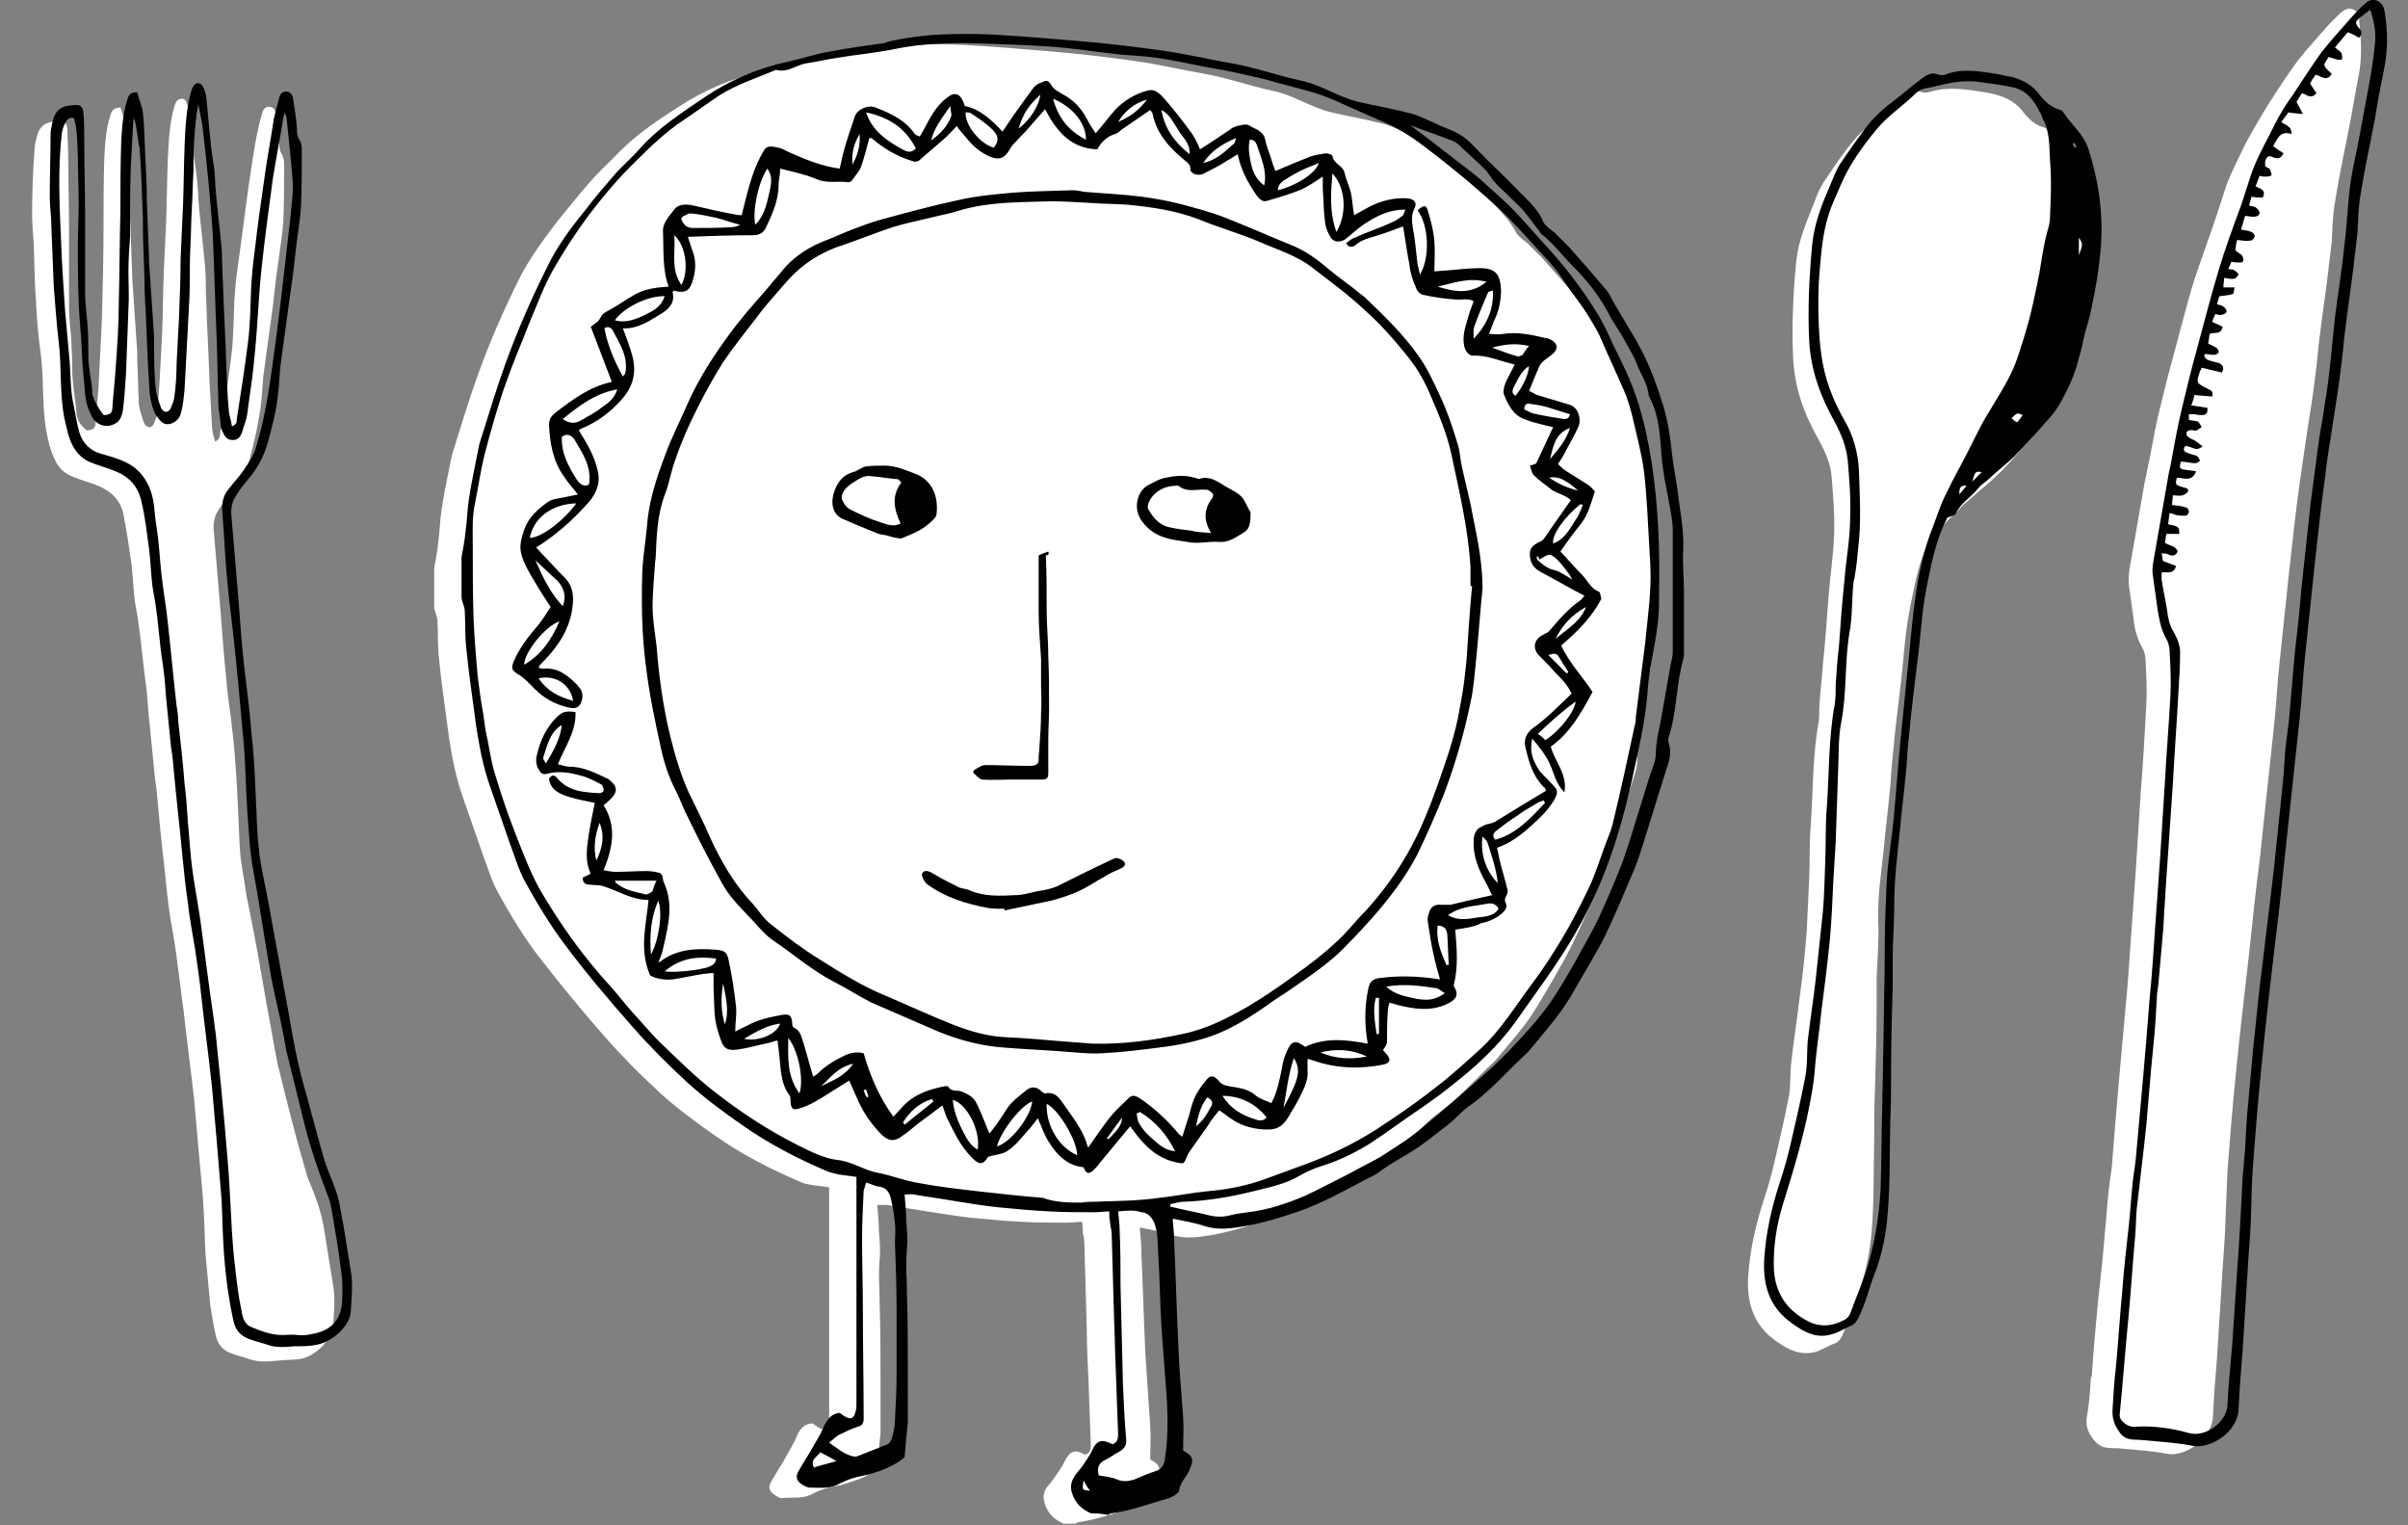
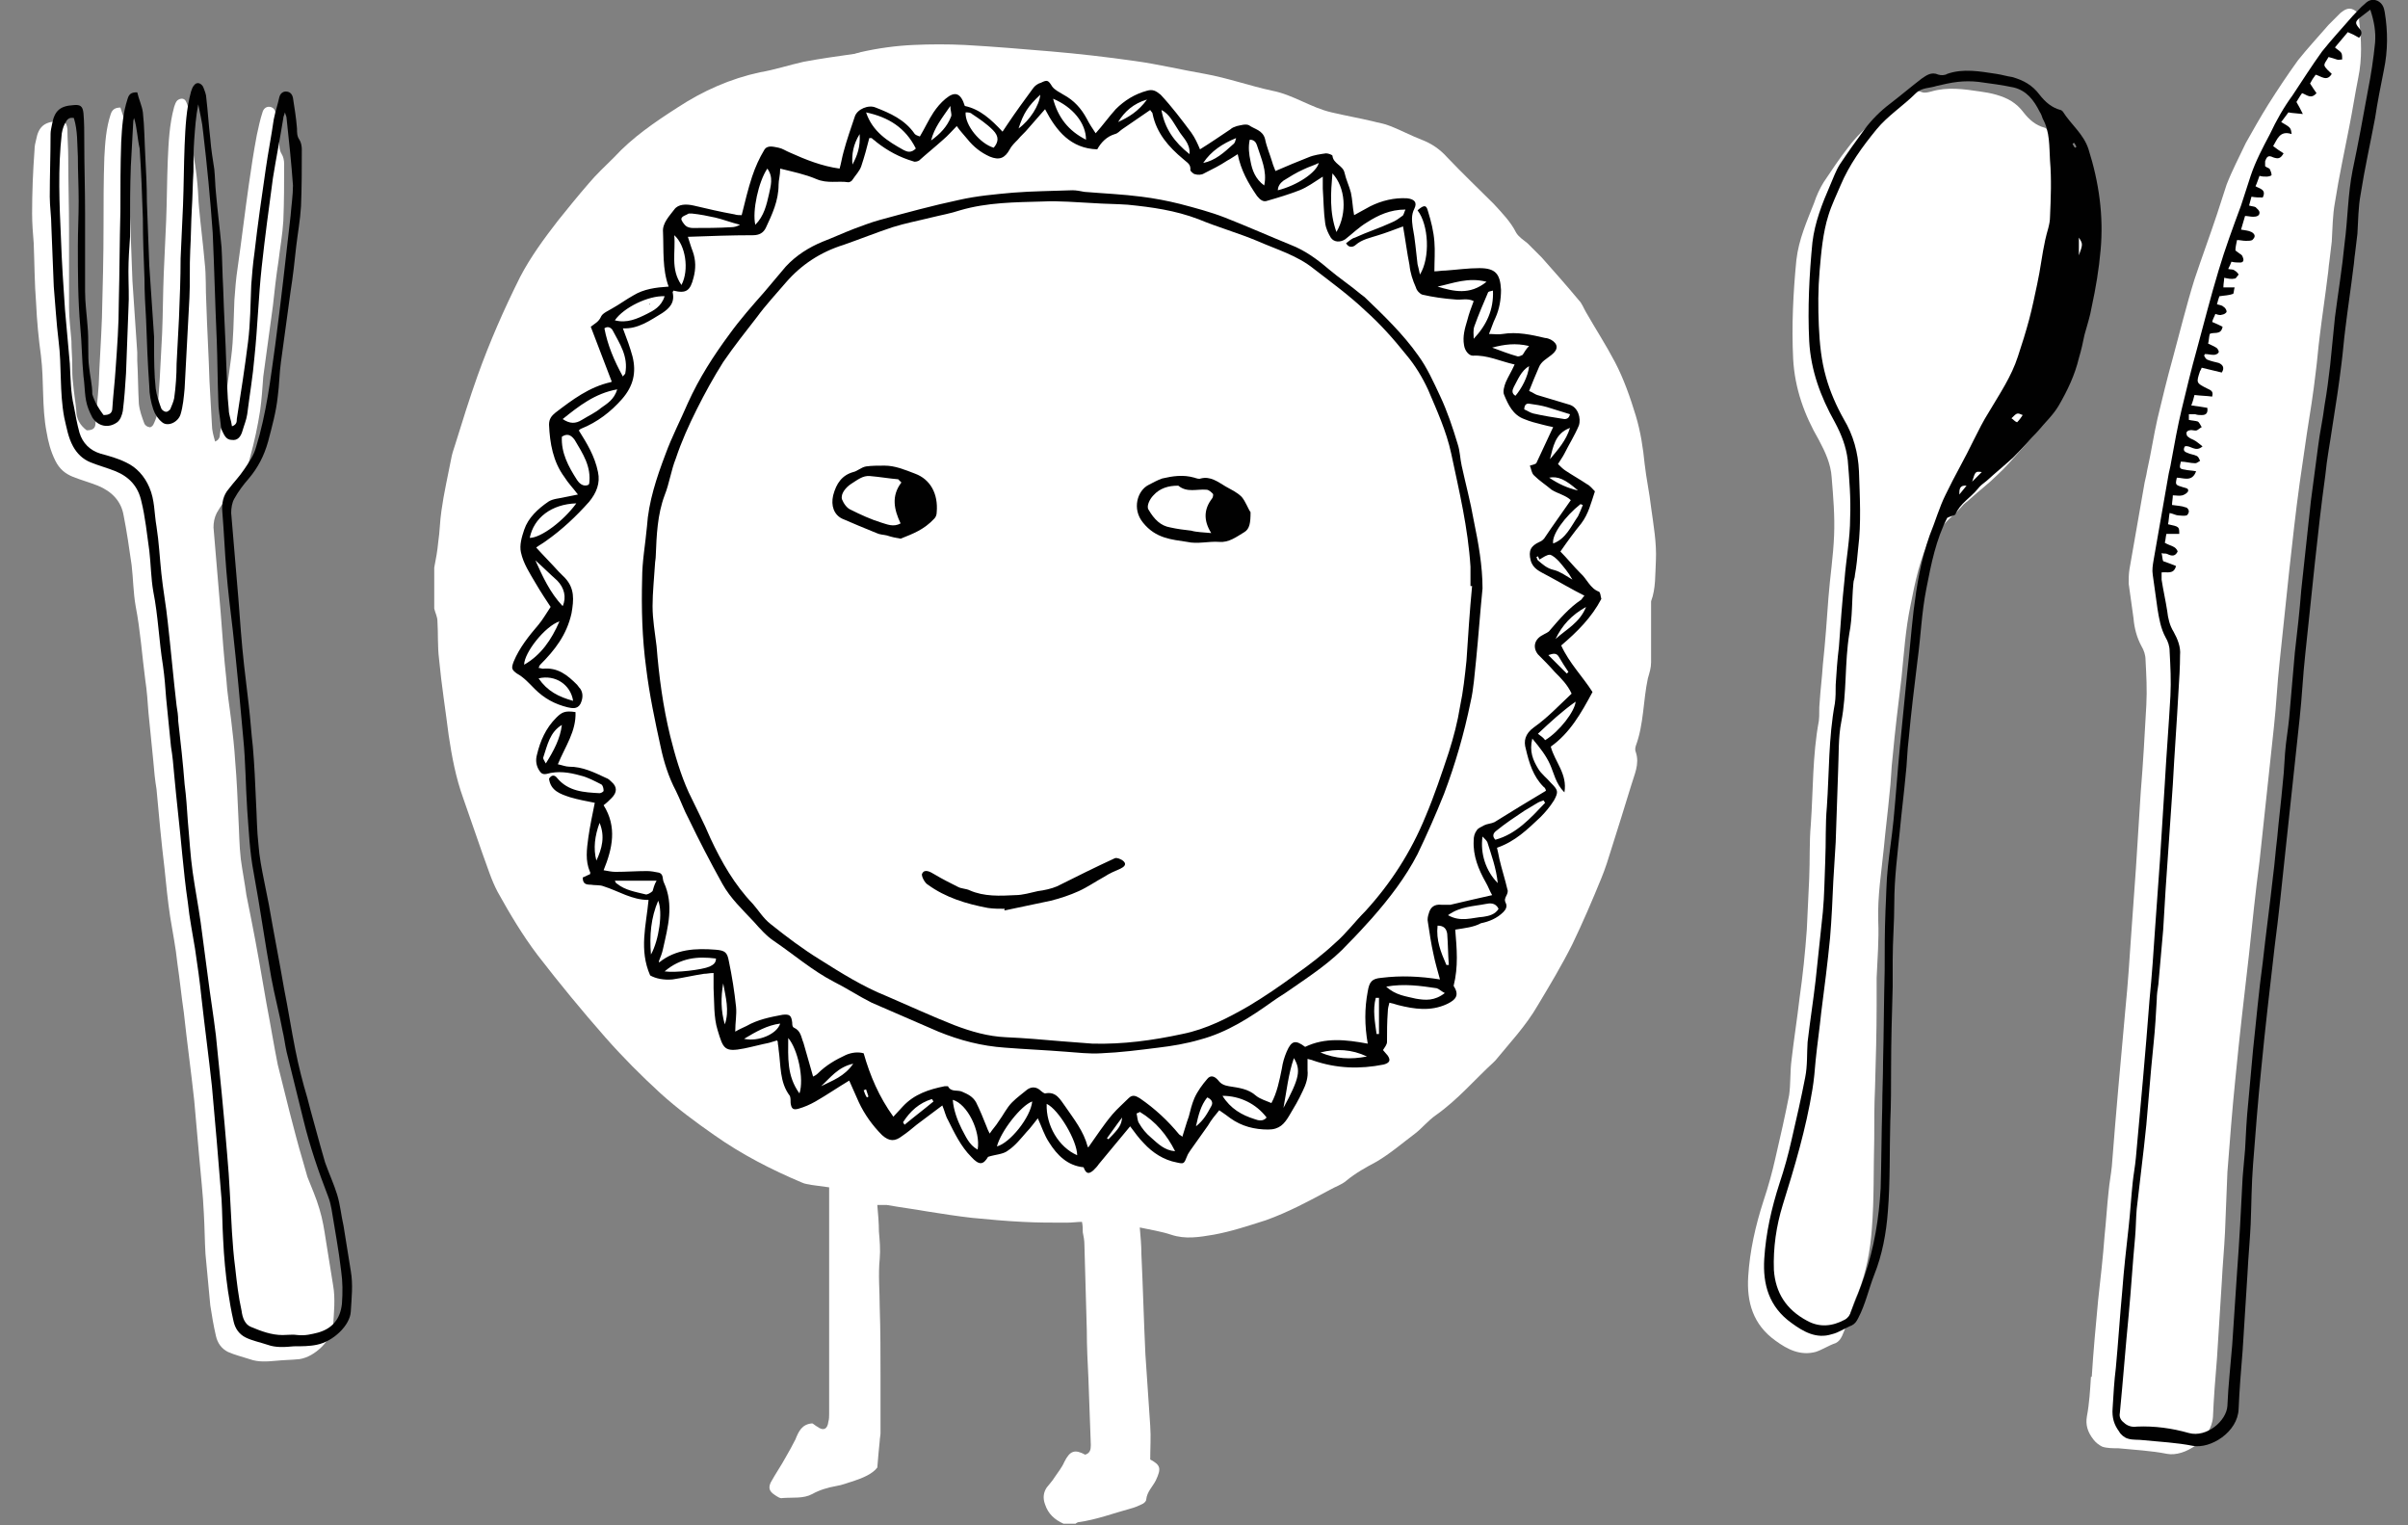
<svg xmlns="http://www.w3.org/2000/svg" id="Layer_1" x="0px" y="0px" viewBox="0 0 300 190" style="enable-background:new 0 0 300 190;" xml:space="preserve">
  <rect x="0" y="0" width="300" height="190" fill="#808080" stroke="none" />
  <style type="text/css"> .st0{fill:#FFFFFF;} .st1{fill:#010101;} </style>
  <g>
    <g>
-       <path class="st0" d="M240.6,66.8c0.4-0.2,0.9-0.3,1-0.5c0.6-1.4,1.9-2.1,2.8-3.2c0.3-0.4,0.7-0.6,1.1-1c1.1-1,2.3-1.9,3.3-2.9 c1.1-1,2.1-2.2,3.1-3.3c0.9-1,1.9-2,2.6-3.2c1.1-1.8,2-3.8,2.5-5.9c0.2-1,0.4-1.9,0.7-2.9c0.3-1.2,0.7-2.3,0.9-3.5 c0.4-2.3,0.8-4.6,1.1-7c0.5-4.3-0.2-8.5-1.5-12.6c-0.6-1.9-2.1-3.1-3.2-4.7c-0.1-0.1-0.2-0.2-0.3-0.2c-1.1-0.3-1.9-1-2.6-1.9 c-0.9-1.2-2-1.8-3.4-2.2c-0.7-0.2-1.3-0.3-2-0.4c-2-0.3-4.1-0.6-6.1,0c-0.4,0.1-0.8,0.2-1.1,0.1c-0.9-0.4-1.5,0.1-2.1,0.5 c-1.3,1-2.6,2.1-3.9,3.1c-1.2,0.9-2.3,2-3.2,3.2c-1.1,1.4-2.1,2.9-3.1,4.4c-0.5,0.8-0.9,1.7-1.2,2.6c-0.9,2.3-1.9,4.5-2.2,7.1 c-0.4,4.1-0.6,8.2-0.4,12.3c0.2,3.7,1.4,7,3.2,10.1c0.8,1.5,1.5,3,1.6,4.7c0.2,2.4,0.4,4.8,0.3,7.2c-0.1,2.6-0.5,5.1-0.7,7.7 c-0.2,2.8-0.4,5.6-0.7,8.4c-0.1,1.6-0.3,3.1-0.4,4.7c-0.1,0.8,0,1.5-0.1,2.3c-0.8,4.3-0.7,8.6-1,12.9c-0.2,2.2-0.1,4.5-0.2,6.7 c-0.1,2.1-0.2,4.3-0.3,6.4c-0.2,2.8-0.5,5.7-0.9,8.5c-0.3,2.6-0.7,5.1-1,7.7c-0.2,1.5-0.1,3-0.3,4.4c-0.5,2.6-1.1,5.2-1.7,7.8 c-0.4,1.8-0.9,3.6-1.5,5.4c-1,3.1-1.7,6.2-1.9,9.4c-0.2,3.2,0.6,6,3.4,8c1.5,1.1,3.1,1.9,5,1.4c0.9-0.3,1.6-0.8,2.5-1.1 c0.4-0.2,0.6-0.5,0.8-0.9c0.8-1.8,1.2-3.7,2-5.4c1-2.5,1.5-5.2,1.7-7.9c0.3-3.7,0.2-7.4,0.3-11.2c0-2.1,0-4.3,0.1-6.4 c0.1-3.5,0.2-6.9,0.2-10.4c0-1.1,0-2.2,0-3.3c0.1-2.4,0.3-4.7,0.2-7.1c-0.1-3.1,0.4-6.1,0.7-9.1c0.2-2.2,0.5-4.5,0.7-6.7 c0.2-1.6,0.2-3.1,0.4-4.7c0.3-3.3,0.7-6.5,1.1-9.8c0.3-3,0.5-6,1.1-8.9C238.6,72.5,239.2,69.4,240.6,66.8z" />
+       <path class="st0" d="M240.6,66.8c0.4-0.2,0.9-0.3,1-0.5c0.6-1.4,1.9-2.1,2.8-3.2c0.3-0.4,0.7-0.6,1.1-1c1.1-1,2.3-1.9,3.3-2.9 c1.1-1,2.1-2.2,3.1-3.3c0.9-1,1.9-2,2.6-3.2c1.1-1.8,2-3.8,2.5-5.9c0.2-1,0.4-1.9,0.7-2.9c0.3-1.2,0.7-2.3,0.9-3.5 c0.4-2.3,0.8-4.6,1.1-7c0.5-4.3-0.2-8.5-1.5-12.6c-0.6-1.9-2.1-3.1-3.2-4.7c-0.1-0.1-0.2-0.2-0.3-0.2c-1.1-0.3-1.9-1-2.6-1.9 c-0.9-1.2-2-1.8-3.4-2.2c-0.7-0.2-1.3-0.3-2-0.4c-2-0.3-4.1-0.6-6.1,0c-0.4,0.1-0.8,0.2-1.1,0.1c-0.9-0.4-1.5,0.1-2.1,0.5 c-1.3,1-2.6,2.1-3.9,3.1c-1.2,0.9-2.3,2-3.2,3.2c-1.1,1.4-2.1,2.9-3.1,4.4c-0.5,0.8-0.9,1.7-1.2,2.6c-0.9,2.3-1.9,4.5-2.2,7.1 c-0.4,4.1-0.6,8.2-0.4,12.3c0.2,3.7,1.4,7,3.2,10.1c0.8,1.5,1.5,3,1.6,4.7c0.2,2.4,0.4,4.8,0.3,7.2c-0.1,2.6-0.5,5.1-0.7,7.7 c-0.2,2.8-0.4,5.6-0.7,8.4c-0.1,1.6-0.3,3.1-0.4,4.7c-0.1,0.8,0,1.5-0.1,2.3c-0.8,4.3-0.7,8.6-1,12.9c-0.2,2.2-0.1,4.5-0.2,6.7 c-0.1,2.1-0.2,4.3-0.3,6.4c-0.2,2.8-0.5,5.7-0.9,8.5c-0.3,2.6-0.7,5.1-1,7.7c-0.2,1.5-0.1,3-0.3,4.4c-0.5,2.6-1.1,5.2-1.7,7.8 c-0.4,1.8-0.9,3.6-1.5,5.4c-1,3.1-1.7,6.2-1.9,9.4c-0.2,3.2,0.6,6,3.4,8c1.5,1.1,3.1,1.9,5,1.4c0.9-0.3,1.6-0.8,2.5-1.1 c0.4-0.2,0.6-0.5,0.8-0.9c0.8-1.8,1.2-3.7,2-5.4c1-2.5,1.5-5.2,1.7-7.9c0.3-3.7,0.2-7.4,0.3-11.2c0-2.1,0-4.3,0.1-6.4 c0.1-3.5,0.2-6.9,0.2-10.4c0-1.1,0-2.2,0-3.3c0.1-2.4,0.3-4.7,0.2-7.1c-0.1-3.1,0.4-6.1,0.7-9.1c0.2-2.2,0.5-4.5,0.7-6.7 c0.2-1.6,0.2-3.1,0.4-4.7c0.3-3.3,0.7-6.5,1.1-9.8c0.3-3,0.5-6,1.1-8.9C238.6,72.5,239.2,69.4,240.6,66.8" />
      <path class="st1" d="M242.6,64.5c-1.4,2.7-2,5.7-2.6,8.8c-0.6,3-0.7,6-1.1,8.9c-0.4,3.3-0.8,6.5-1.1,9.8c-0.2,1.5-0.2,3.1-0.4,4.7 c-0.2,2.2-0.5,4.5-0.7,6.7c-0.3,3-0.7,6-0.7,9.1c0,2.4-0.2,4.7-0.2,7.1c0,1.1,0,2.2,0,3.3c-0.1,3.5-0.2,6.9-0.2,10.4 c0,2.1,0,4.3-0.1,6.4c-0.1,3.7,0,7.5-0.3,11.2c-0.2,2.7-0.7,5.4-1.7,7.9c-0.7,1.8-1.1,3.7-2,5.4c-0.2,0.4-0.4,0.7-0.8,0.9 c-0.8,0.3-1.6,0.9-2.5,1.1c-1.9,0.6-3.5-0.3-5-1.4c-2.8-2-3.6-4.8-3.4-8c0.2-3.2,0.9-6.3,1.9-9.4c0.6-1.8,1.1-3.6,1.5-5.4 c0.6-2.6,1.2-5.2,1.7-7.8c0.3-1.5,0.2-3,0.3-4.4c0.3-2.6,0.7-5.1,1-7.7c0.3-2.8,0.6-5.7,0.9-8.5c0.2-2.1,0.2-4.2,0.3-6.4 c0.1-2.2,0-4.5,0.2-6.7c0.3-4.3,0.2-8.6,1-12.9c0.1-0.7,0.1-1.5,0.1-2.3c0.1-1.6,0.2-3.1,0.4-4.7c0.2-2.8,0.4-5.6,0.7-8.4 c0.2-2.6,0.7-5.1,0.7-7.7c0.1-2.4-0.1-4.8-0.3-7.2c-0.2-1.7-0.8-3.2-1.6-4.7c-1.8-3.2-3-6.5-3.2-10.1c-0.2-4.1,0-8.2,0.4-12.3 c0.3-2.5,1.2-4.8,2.2-7.1c0.4-0.9,0.7-1.8,1.2-2.6c1-1.5,2-2.9,3.1-4.4c0.9-1.2,2-2.3,3.2-3.2c1.3-1,2.6-2.1,3.9-3.1 c0.6-0.4,1.2-0.9,2.1-0.5c0.3,0.1,0.8,0.1,1.1-0.1c2-0.7,4.1-0.3,6.1,0c0.7,0.1,1.3,0.3,2,0.4c1.4,0.4,2.5,1,3.4,2.2 c0.7,0.9,1.5,1.6,2.6,1.9c0.1,0,0.2,0.1,0.3,0.2c1,1.6,2.6,2.8,3.2,4.7c1.3,4.1,1.9,8.3,1.5,12.6c-0.2,2.3-0.6,4.7-1.1,7 c-0.2,1.2-0.6,2.4-0.9,3.5c-0.2,1-0.4,1.9-0.7,2.9c-0.5,2.1-1.4,4-2.5,5.9c-0.7,1.2-1.7,2.1-2.6,3.2c-1,1.1-2,2.2-3.1,3.3 c-1.1,1-2.2,1.9-3.3,2.9c-0.4,0.3-0.8,0.6-1.1,1c-0.9,1.1-2.2,1.8-2.8,3.2C243.5,64.2,243,64.3,242.6,64.5z M254.5,14.8 c-0.1-0.3-0.2-0.6-0.4-0.9c-0.7-1.4-1.6-2.6-3.2-3c-1.4-0.3-2.9-0.5-4.4-0.7c-0.9-0.1-1.7-0.1-2.6,0c-0.9,0.1-1.7,0.3-2.6,0.5 c-0.9,0.3-1.9,0.2-2.6,0.9c-1.6,1.6-3.5,2.8-4.9,4.5c-1.8,2.2-3.4,4.4-4.5,7c-0.5,1.2-1.1,2.4-1.5,3.7c-0.7,2.2-0.9,4.6-1.1,6.9 c-0.2,2.3-0.2,4.6-0.1,6.9c0.1,2.2,0.3,4.3,0.9,6.4c0.5,1.8,1.3,3.6,2.2,5.2c1.2,2,1.8,4.2,1.9,6.5c0.1,3.2,0.3,6.4-0.1,9.6 c-0.1,1.1-0.2,2.2-0.4,3.3c0,0.4-0.2,0.7-0.2,1.1c-0.2,2.1-0.1,4.2-0.5,6.2c-0.6,3.7-0.3,7.4-1,11c-0.4,2-0.3,4.2-0.4,6.2 c-0.1,2.9-0.2,5.9-0.3,8.8c-0.1,1.6-0.2,3.3-0.3,4.9c-0.1,2.3-0.2,4.6-0.4,7c-0.3,3.1-0.7,6.2-1.1,9.3c-0.2,2-0.5,4-0.7,6 c-0.1,1.2-0.2,2.4-0.4,3.6c-0.8,4.9-2.2,9.6-3.7,14.4c-0.8,2.6-1.2,5.3-1.1,8.1c0.2,2.8,1.5,4.9,4.1,6.3c1.6,0.9,3.2,0.7,4.7-0.1 c0.4-0.2,0.7-0.6,0.8-1c0.6-1.5,1.2-3,1.7-4.5c1.2-3.5,1.8-7.2,2-10.9c0.1-3.3,0.1-6.7,0.2-10.1c0-1.9,0.1-3.7,0.1-5.6 c0.1-3.8,0.1-7.6,0.2-11.4c0-2.5,0-4.9,0.1-7.4c0.1-1.8,0.1-3.7,0.3-5.5c0.2-1.9,0.5-3.8,0.7-5.8c0.3-3.1,0.5-6.1,0.8-9.2 c0.3-3,0.6-6.1,0.9-9.1c0.3-2.6,0.5-5.2,0.8-7.8c0.4-3.2,0.9-6.3,2-9.4c0.7-1.7,1.2-3.5,2-5.1c1.1-2.3,2.4-4.5,3.5-6.8 c0.6-1.2,1.2-2.4,1.9-3.5c1.3-2.2,2.8-4.4,3.6-6.9c0.5-1.5,1-3.1,1.4-4.6c0.4-1.5,0.7-3,1-4.4c0.4-1.8,0.6-3.7,1-5.5 c0.2-1,0.6-1.9,0.6-2.9c0.1-2.3,0.2-4.7,0-7C255.3,18.3,255.4,16.4,254.5,14.8z M250.6,52.1c0.3,0.2,0.4,0.4,0.7,0.5 c0.3-0.3,0.5-0.6,0.7-0.9C251.3,51.4,251.3,51.4,250.6,52.1z M259,31.8c0.5-1.4,0.5-1.4,0-2.2C259,30.4,259,31.1,259,31.8z M246.9,58.8c-0.8-0.1-0.8-0.1-1.2,1.2C246.2,59.5,246.5,59.2,246.9,58.8z M245,60.5c-0.9-0.1-0.9,0.5-0.9,1.1 C244.4,61.2,244.7,60.9,245,60.5z M258.4,17.8c-0.1,0-0.1,0.1-0.2,0.1c0.1,0.2,0.2,0.4,0.3,0.5c0.1,0,0.1-0.1,0.2-0.1 C258.6,18.1,258.5,17.9,258.4,17.8z" />
    </g>
    <g>
      <path class="st0" d="M33.5,13.3c-0.4,0-0.7,0.3-0.8,0.7c-0.3,0.9-0.5,1.9-0.7,2.8c-0.4,2.1-0.7,4.1-1,6.2 c-0.5,3.5-0.9,6.9-1.4,10.4c-0.2,1.3-0.3,2.6-0.4,4c-0.1,2.4-0.1,4.8-0.4,7.1c-0.4,3.2-0.9,6.4-1.4,9.6c0,0.3-0.1,0.7-0.6,0.9 c-0.2-0.7-0.4-1.4-0.4-2.1c-0.1-1.8-0.2-3.6-0.3-5.4c-0.1-3.3-0.3-6.5-0.4-9.8c-0.1-1.7,0-3.3-0.2-5c-0.2-2.3-0.5-4.6-0.7-6.8 c-0.1-1-0.1-1.9-0.2-2.9c-0.1-1.3-0.3-2.5-0.5-3.8c-0.2-1.7-0.3-3.4-0.5-5.1c-0.1-0.5-0.2-1-0.4-1.4c-0.2-0.5-0.7-0.5-1.1-0.2 c-0.2,0.2-0.3,0.5-0.4,0.8c-0.6,2.2-0.7,4.4-0.8,6.7c-0.1,2.5-0.1,5-0.2,7.5c-0.1,2.2-0.2,4.4-0.3,6.6c-0.1,2.5-0.1,5-0.2,7.4 c-0.1,1.9-0.2,3.8-0.3,5.7c-0.1,1.4-0.2,2.9-0.3,4.3c-0.1,0.5-0.3,1-0.5,1.4c-0.1,0.2-0.4,0.4-0.5,0.3c-0.2,0-0.5-0.2-0.6-0.4 c-0.3-0.8-0.6-1.6-0.7-2.5c-0.1-1.8-0.1-3.6-0.2-5.4c0-0.3,0-0.7,0-1c-0.2-3-0.4-5.9-0.6-8.9c-0.1-2.7-0.2-5.4-0.3-8 c-0.1-1.9-0.2-3.8-0.2-5.7c-0.1-1.8-0.1-3.6-0.3-5.4c-0.1-0.8-0.4-1.6-0.7-2.5c-0.6,0-1,0.2-1.2,0.8c-0.6,1.8-0.7,3.6-0.8,5.4 c-0.1,2.9-0.1,5.7-0.1,8.6c0,3.8-0.1,7.6-0.2,11.4c-0.1,2.8-0.3,5.5-0.4,8.3c-0.1,1.6-0.3,3.2-0.4,4.8c0,0.7-0.4,0.9-1.1,0.9 C10,53,9.5,52.2,9.5,51.1c-0.1-1.1-0.3-2.2-0.4-3.4C9,47,9,46.2,9,45.4c0-1-0.1-1.9-0.1-2.9c-0.1-1.4-0.3-2.8-0.3-4.2 c0-3.2,0-6.4,0-9.7c0-3-0.1-6-0.1-9c0-1.2-0.1-2.3-0.1-3.5c-0.1-0.9-0.4-1.1-1.3-1c-1.6,0.1-2.3,0.7-2.6,2.3 c-0.1,0.4-0.2,0.8-0.2,1.3C4.1,21.4,4,24,4,26.6c0,1.2,0.1,2.5,0.2,3.7c0.1,2.5,0.1,5,0.3,7.5c0.1,2.2,0.3,4.3,0.6,6.5 c0.4,3.2,0.1,6.4,0.7,9.5C6,55,6.3,56.2,6.9,57.4c0.5,1,1.2,1.6,2.2,2c1,0.4,2.1,0.7,3.1,1.1c1.7,0.7,2.9,1.9,3.2,3.7 c0.4,2,0.7,4.1,1,6.2c0.2,1.7,0.2,3.4,0.5,5.1c0.6,3.1,0.8,6.2,1.2,9.2c0.2,1.3,0.3,2.7,0.4,4.1c0.2,2,0.4,4,0.6,6 c0.1,1.2,0.2,2.3,0.4,3.5c0.3,3.3,0.6,6.6,1,9.9c0.2,2,0.4,4,0.7,6c0.3,1.9,0.7,3.8,0.9,5.8c0.3,2,0.5,4.1,0.8,6.1 c0.4,3.7,0.9,7.3,1.3,11c0.2,2.3,0.4,4.6,0.6,6.8c0.2,2.4,0.5,4.9,0.6,7.3c0.1,1.7,0.1,3.3,0.2,5c0.2,2.1,0.4,4.3,0.6,6.4 c0.2,1.3,0.4,2.5,0.7,3.8c0.2,0.9,0.7,1.6,1.5,2c0.9,0.4,1.8,0.6,2.7,0.9c1.1,0.4,2.2,0.3,3.3,0.2c1-0.1,1.9-0.1,2.9-0.2 c2-0.3,4-2.4,4.2-4.1c0.1-1.7,0.3-3.4,0-5.1c-0.3-1.9-0.6-3.8-0.9-5.6c-0.2-1.3-0.4-2.6-0.8-3.9c-0.4-1.4-1-2.7-1.5-4 c-0.2-0.7-0.4-1.4-0.6-2.1c-0.6-2-1.1-4-1.6-5.9c-0.5-2-1-4-1.5-6c-0.5-2.5-0.9-5-1.4-7.6c-0.6-3.5-1.2-7-1.9-10.5 c-0.2-1-0.4-2-0.6-3c-0.2-1.5-0.5-3-0.7-4.5c-0.2-1.7-0.2-3.5-0.3-5.2c-0.1-2.3-0.2-4.7-0.4-7c-0.1-1.7-0.3-3.4-0.5-5.1 c-0.2-1.7-0.5-3.4-0.6-5.1c-0.3-2.7-0.5-5.5-0.7-8.2c-0.3-3.6-0.6-7.1-0.9-10.7c0-0.6,0.1-1.2,0.4-1.8c0.5-0.9,1.1-1.7,1.8-2.5 c1.1-1.3,2-2.8,2.4-4.6c0.5-1.8,0.9-3.7,1.2-5.6c0.2-1.4,0.3-2.9,0.4-4.3c0.4-2.9,0.8-5.9,1.2-8.8c0.2-1.8,0.4-3.7,0.7-5.6 c0.2-1.7,0.5-3.3,0.6-5c0.1-2.4,0.1-4.7,0.1-7.1c0-0.4-0.1-0.9-0.3-1.2c-0.3-0.5-0.3-0.9-0.3-1.4c-0.1-1.3-0.3-2.5-0.5-3.8 C34.3,13.7,34,13.3,33.5,13.3z" />
      <path class="st1" d="M12.9,51.7c0.7,0,1.1-0.2,1.1-0.9c0.1-1.6,0.3-3.2,0.4-4.8c0.2-2.8,0.4-5.5,0.4-8.3c0.1-3.8,0.1-7.6,0.2-11.4 c0-2.9,0-5.8,0.1-8.6c0.1-1.8,0.2-3.6,0.8-5.4c0.2-0.7,0.6-0.8,1.2-0.8c0.2,0.9,0.6,1.7,0.7,2.5c0.2,1.8,0.2,3.6,0.3,5.4 c0.1,1.9,0.2,3.8,0.2,5.7c0.1,2.7,0.2,5.4,0.3,8c0.2,3,0.4,5.9,0.6,8.9c0,0.3,0,0.7,0,1c0,1.8,0,3.6,0.2,5.4 c0.1,0.8,0.4,1.7,0.7,2.5c0.1,0.2,0.4,0.4,0.6,0.4c0.2,0,0.4-0.2,0.5-0.3c0.2-0.5,0.4-0.9,0.5-1.4c0.2-1.4,0.3-2.9,0.3-4.3 c0.1-1.9,0.2-3.8,0.3-5.7c0.1-2.5,0.2-5,0.2-7.4c0.1-2.2,0.2-4.4,0.3-6.6c0.1-2.5,0.1-5,0.2-7.5c0.1-2.3,0.2-4.5,0.8-6.7 c0.1-0.3,0.2-0.6,0.4-0.8c0.3-0.4,0.8-0.3,1.1,0.2c0.2,0.5,0.4,1,0.4,1.4c0.2,1.7,0.3,3.4,0.5,5.1c0.1,1.3,0.3,2.5,0.5,3.8 c0.1,1,0.1,1.9,0.2,2.9c0.2,2.3,0.5,4.6,0.7,6.8c0.1,1.7,0.1,3.3,0.2,5c0.1,3.3,0.3,6.5,0.4,9.8c0.1,1.8,0.1,3.6,0.3,5.4 c0,0.7,0.3,1.3,0.4,2.1c0.6-0.2,0.6-0.6,0.6-0.9c0.5-3.2,1-6.4,1.4-9.6c0.3-2.4,0.3-4.7,0.4-7.1c0.1-1.3,0.2-2.6,0.4-4 c0.4-3.5,0.9-7,1.4-10.4c0.3-2.1,0.7-4.1,1-6.2c0.2-1,0.5-1.9,0.7-2.8c0.1-0.4,0.4-0.7,0.8-0.7c0.5,0,0.8,0.3,0.9,0.8 c0.2,1.3,0.4,2.5,0.5,3.8c0,0.5,0,1,0.3,1.4c0.2,0.3,0.3,0.8,0.3,1.2c0,2.4,0,4.7-0.1,7.1c-0.1,1.7-0.4,3.3-0.6,5 c-0.2,1.9-0.4,3.7-0.7,5.6c-0.4,2.9-0.8,5.9-1.2,8.8c-0.2,1.4-0.2,2.9-0.4,4.3c-0.2,1.9-0.7,3.7-1.2,5.6c-0.5,1.8-1.3,3.3-2.4,4.6 c-0.7,0.8-1.3,1.6-1.8,2.5c-0.3,0.5-0.4,1.2-0.4,1.8c0.3,3.6,0.6,7.1,0.9,10.7c0.2,2.7,0.4,5.5,0.7,8.2c0.2,1.7,0.4,3.4,0.6,5.1 c0.2,1.7,0.3,3.4,0.5,5.1c0.2,2.3,0.3,4.7,0.4,7c0.1,1.7,0.1,3.5,0.3,5.2c0.1,1.5,0.4,3,0.7,4.5c0.2,1,0.4,2,0.6,3 c0.6,3.5,1.3,7,1.9,10.5c0.5,2.5,0.9,5.1,1.4,7.6c0.4,2,0.9,4,1.5,6c0.5,2,1.1,4,1.6,5.9c0.2,0.7,0.4,1.4,0.6,2.1 c0.5,1.4,1.1,2.7,1.5,4c0.4,1.3,0.5,2.6,0.8,3.9c0.3,1.9,0.6,3.8,0.9,5.6c0.3,1.7,0.1,3.4,0,5.1c-0.1,1.7-2.2,3.7-4.2,4.1 c-0.9,0.2-1.9,0.2-2.9,0.2c-1.1,0.1-2.2,0.2-3.3-0.2c-0.9-0.3-1.9-0.5-2.7-0.9c-0.8-0.4-1.3-1.1-1.5-2c-0.3-1.3-0.5-2.5-0.7-3.8 c-0.3-2.1-0.5-4.2-0.6-6.4c-0.1-1.7-0.1-3.3-0.2-5c-0.2-2.4-0.4-4.9-0.6-7.3c-0.2-2.3-0.4-4.6-0.6-6.8c-0.4-3.7-0.9-7.4-1.3-11 c-0.2-2-0.5-4.1-0.8-6.1c-0.3-1.9-0.7-3.8-0.9-5.8c-0.3-2-0.5-4-0.7-6c-0.3-3.3-0.7-6.6-1-9.9c-0.1-1.2-0.2-2.3-0.4-3.5 c-0.2-2-0.4-4-0.6-6c-0.1-1.4-0.2-2.7-0.4-4.1c-0.5-3.1-0.6-6.2-1.2-9.2c-0.3-1.7-0.3-3.4-0.5-5.1c-0.3-2.1-0.5-4.2-1-6.2 c-0.4-1.8-1.5-3-3.2-3.7c-1-0.4-2.1-0.7-3.1-1.1c-1-0.4-1.7-1.1-2.2-2c-0.6-1.1-0.8-2.3-1.1-3.6c-0.6-3.2-0.3-6.4-0.7-9.5 C7,40,6.9,37.9,6.7,35.7c-0.1-2.5-0.2-5-0.3-7.5c0-1.2-0.2-2.5-0.2-3.7c0-2.6,0.1-5.2,0.1-7.8c0-0.4,0.1-0.8,0.2-1.3 c0.3-1.6,1-2.2,2.6-2.3c0.9-0.1,1.2,0.1,1.3,1c0.1,1.2,0.1,2.3,0.1,3.5c0,3,0.1,6,0.1,9c0,3.2,0,6.4,0,9.7c0,1.4,0.2,2.8,0.3,4.2 c0.1,1,0.1,1.9,0.1,2.9c0,0.8,0,1.6,0.1,2.3c0.1,1.1,0.4,2.2,0.4,3.4C11.8,50.1,12.3,50.9,12.9,51.7z M16.7,14.7 c-0.1,0.3-0.1,0.4-0.1,0.5c-0.1,1.8-0.2,3.6-0.3,5.5c-0.1,2.6-0.1,5.2-0.1,7.8c0,0.3,0,0.7,0,1c-0.1,1.4-0.2,2.9-0.2,4.3 c0,1.6,0.1,3.1,0,4.7c-0.1,2.7-0.2,5.4-0.3,8c-0.1,1.6-0.2,3.1-0.4,4.7c-0.1,0.5-0.3,1.1-0.7,1.4c-1.1,0.8-2.4,0.5-3.1-0.6 c-0.2-0.4-0.4-0.8-0.5-1.1c-0.5-1.3-0.4-2.7-0.6-4c-0.2-2.1-0.2-4.1-0.4-6.2c-0.3-3.4-0.3-6.8-0.3-10.1c0-1.8,0.1-3.7,0.1-5.5 c0-1.9-0.1-3.7-0.1-5.6c-0.1-1.6,0-3.2-0.5-4.8c-0.5-0.1-0.8,0.1-1,0.5C8,15.5,7.8,16,7.7,16.6C7.2,21,7.4,25.4,7.6,29.8 c0.1,2.9,0.3,5.9,0.5,8.8c0.2,2.2,0.4,4.5,0.6,6.7c0.1,1.8,0.1,3.6,0.5,5.3c0.2,1.1,0.4,2.2,0.7,3.3c0.4,1.3,1.3,2.2,2.6,2.6 c1.1,0.3,2.2,0.6,3.2,1.1c1.3,0.6,2.3,1.7,2.9,3.1c0.7,1.6,0.6,3.2,0.9,4.9c0.3,1.9,0.4,3.9,0.6,5.8c0.2,2,0.6,4.1,0.8,6.1 c0.4,3.5,0.7,7,1.1,10.4c0.1,0.6,0.2,1.2,0.2,1.9c0.3,2.6,0.6,5.3,0.8,7.9c0.2,1.5,0.3,3.1,0.4,4.6c0.2,2.1,0.3,4.2,0.6,6.3 c0.3,2.1,0.7,4.2,1,6.3c0.3,2.3,0.6,4.6,0.9,6.8c0.3,2.4,0.7,4.8,1,7.3c0.5,4.9,1,9.8,1.4,14.8c0.3,3.2,0.4,6.4,0.6,9.7 c0.1,1.5,0.2,2.9,0.4,4.4c0.2,1.8,0.4,3.6,0.8,5.4c0.1,0.8,0.4,1.7,1.2,2c1.2,0.5,2.5,1,3.9,1c0.6,0,1.3-0.1,1.9,0 c0.9,0.1,1.7-0.1,2.5-0.3c1.8-0.5,2.8-1.7,3-3.6c0.1-1.4,0.1-2.7-0.1-4.1c-0.3-2.6-0.8-5.2-1.2-7.7c-0.1-0.5-0.2-1-0.4-1.5 c-1.2-3.1-2.3-6.3-3.1-9.6c-0.7-2.8-1.4-5.7-2.1-8.5c-0.2-0.9-0.3-1.8-0.5-2.6c-0.4-2.2-1-4.4-1.4-6.6c-0.8-4.4-1.4-8.8-2.2-13.1 c-0.5-2.6-0.6-5.2-0.8-7.8c-0.2-3-0.2-6-0.5-9c-0.4-4.5-0.8-8.9-1.3-13.4c-0.3-2.5-0.6-4.9-0.8-7.4c-0.2-2.4-0.3-4.9-0.5-7.3 c-0.1-1.1,0.1-2.1,0.8-2.9c0.6-0.8,1.3-1.5,1.9-2.4c0.6-0.9,1.2-1.7,1.5-2.8c1.3-4.2,1.8-8.5,2.4-12.8c0.7-5.3,1.3-10.7,1.9-16 c0.1-1.3,0.3-2.6,0.3-3.8c-0.2-2.8-0.5-5.6-0.8-8.4c0-0.2-0.1-0.3-0.2-0.7c-0.1,0.4-0.2,0.5-0.2,0.7c-0.4,2.5-0.9,5-1.3,7.5 c-0.5,3.7-1,7.4-1.4,11.1c-0.4,3.7-0.5,7.4-0.9,11.2c-0.2,2.4-0.6,4.7-0.9,7.1c-0.1,0.7-0.4,1.4-0.6,2.1c-0.2,0.7-0.6,1.2-1.3,1.1 c-0.8,0-1-0.7-1.3-1.3c-0.1-0.2-0.1-0.4-0.1-0.6c-0.1-1-0.3-1.9-0.3-2.9c-0.1-2.6-0.1-5.1-0.2-7.7c-0.2-4.4-0.3-8.9-0.5-13.3 c-0.3-4.2-0.7-8.4-1.2-12.6c-0.1-1.2-0.4-2.3-0.6-3.4c-0.3,1.5-0.4,3-0.5,4.4c-0.1,1.3-0.1,2.6-0.1,4c-0.1,1.5-0.1,3.1-0.2,4.6 c-0.1,1.7-0.1,3.5-0.2,5.2c-0.1,2,0,4-0.1,5.9c-0.2,3.8-0.4,7.5-0.6,11.3c-0.1,1.1-0.2,2.2-0.5,3.2c-0.3,1-1.6,1.6-2.3,1 c-0.5-0.4-0.9-1-1.1-1.6c-0.3-0.9-0.5-1.9-0.5-2.9c-0.2-2.8-0.3-5.5-0.4-8.3c-0.1-1.7-0.2-3.4-0.2-5.1c-0.1-2.5-0.2-5-0.2-7.5 c-0.1-2.9-0.2-5.8-0.4-8.7C17.1,17.2,17.1,16,16.7,14.7z" />
    </g>
    <g>
      <path class="st0" d="M293.2,1.2c-0.6-0.3-1.1,0-1.6,0.4c-0.5,0.5-1,1-1.5,1.5c-1.3,1.5-2.6,2.9-3.8,4.4c-1.3,1.8-2.5,3.6-3.7,5.5 c-1,1.6-1.9,3.2-2.8,4.8c-0.8,1.7-1.7,3.4-2.4,5.2c-0.4,1.2-0.8,2.5-1.2,3.7c-0.9,2.7-1.9,5.4-2.8,8.1c-1,3.2-1.8,6.5-2.7,9.8 c-0.7,2.5-1.3,5-1.9,7.5c-0.5,2.2-0.8,4.3-1.3,6.5c-0.1,0.7-0.3,1.3-0.4,2c-0.6,3.4-1.2,6.8-1.8,10.3c-0.1,0.6-0.1,1.2-0.1,1.8 c0.2,1.4,0.4,2.9,0.6,4.3c0.1,1.2,0.4,2.4,1,3.5c0.3,0.5,0.5,1.1,0.5,1.7c0.1,1.9,0.2,3.7,0.1,5.6c-0.2,3.6-0.4,7.3-0.7,10.9 c-0.2,3.2-0.4,6.3-0.6,9.5c-0.2,2.8-0.4,5.6-0.6,8.4c-0.2,3-0.4,6-0.7,9c-0.6,6.6-1.2,13.2-1.7,19.7c-0.1,1-0.3,2-0.4,3.1 c-0.2,1.8-0.3,3.6-0.5,5.5c-0.2,2.7-0.5,5.3-0.8,8c-0.3,3.2-0.6,6.4-0.8,9.6c0,0,0,0-0.1,0c-0.1,1.6-0.2,3.3-0.5,4.9 c-0.2,1.1,0.1,2,0.8,2.9c0.3,0.4,0.7,0.7,1.1,0.9c0.6,0.2,1.3,0.2,2,0.2c2,0.2,4.1,0.3,6.1,0.7c2.2,0.4,5.5-1.8,5.7-4.6 c0.1-2.4,0.3-4.9,0.5-7.3c0.2-3.2,0.4-6.3,0.6-9.5c0.1-2.1,0.3-4.1,0.4-6.2c0.1-2.5,0.2-5,0.3-7.5c0.3-3.9,0.6-7.8,1-11.7 c0.5-5.2,1.1-10.3,1.7-15.5c0.4-3.8,0.8-7.7,1.3-11.5c0.3-2.8,0.6-5.6,0.9-8.4c0.3-2.8,0.6-5.6,0.9-8.4c0.3-2.7,0.4-5.3,0.7-8 c0.4-3.8,0.8-7.6,1.2-11.4c0.4-3.6,0.8-7.3,1.3-10.9c0.3-2.1,0.6-4.1,0.9-6.2c0.4-2.5,0.8-5,1.1-7.6c0.2-1.5,0.3-3,0.5-4.5 c0.3-2.5,0.7-5.1,1-7.6c0.1-0.6,0.1-1.1,0.2-1.7c0.1-0.8,0.2-1.7,0.3-2.5c0.1-1.6,0.1-3.3,0.4-4.9c0.5-3.2,1.2-6.4,1.8-9.5 c0.4-2,0.7-4,1.1-6c0.5-2.4,0.4-4.8,0.1-7.2C294,2,293.8,1.5,293.2,1.2z M289.3,8.5c-0.1,0-0.1,0-0.2,0 C289.2,8.5,289.2,8.5,289.3,8.5L289.3,8.5z" />
      <path class="st1" d="M263.6,170.4c0.3-3.2,0.5-6.4,0.8-9.6c0.2-2.7,0.5-5.3,0.8-8c0.2-1.8,0.3-3.6,0.5-5.5c0.1-1,0.3-2,0.4-3.1 c0.6-6.6,1.2-13.1,1.7-19.7c0.3-3,0.5-6,0.7-9c0.2-2.8,0.4-5.6,0.6-8.4c0.2-3.2,0.4-6.3,0.6-9.5c0.2-3.6,0.5-7.3,0.7-10.9 c0.1-1.9,0-3.7-0.1-5.6c0-0.6-0.2-1.2-0.5-1.7c-0.6-1.1-0.8-2.3-1-3.5c-0.2-1.4-0.4-2.9-0.6-4.3c-0.1-0.6,0-1.2,0.1-1.8 c0.6-3.4,1.2-6.8,1.8-10.3c0.1-0.7,0.3-1.3,0.4-2c0.4-2.2,0.8-4.4,1.3-6.5c0.6-2.5,1.2-5,1.9-7.5c0.9-3.3,1.7-6.5,2.7-9.8 c0.8-2.7,1.8-5.4,2.8-8.1c0.4-1.2,0.8-2.5,1.2-3.7c0.6-1.8,1.5-3.5,2.4-5.2c0.8-1.7,1.7-3.3,2.8-4.8c1.2-1.8,2.4-3.7,3.7-5.5 c1.2-1.5,2.5-2.9,3.8-4.4c0.5-0.5,1-1.1,1.5-1.5c0.4-0.4,0.9-0.7,1.6-0.4c0.6,0.3,0.8,0.8,0.9,1.4c0.4,2.4,0.4,4.8-0.1,7.2 c-0.4,2-0.8,4-1.1,6c-0.6,3.2-1.3,6.3-1.8,9.5c-0.3,1.6-0.3,3.3-0.4,4.9c-0.1,0.8-0.2,1.7-0.3,2.5c-0.1,0.6-0.1,1.1-0.2,1.7 c-0.3,2.5-0.7,5.1-1,7.6c-0.2,1.5-0.3,3-0.5,4.5c-0.3,2.5-0.7,5.1-1.1,7.6c-0.3,2.1-0.7,4.1-0.9,6.2c-0.5,3.6-0.9,7.2-1.3,10.9 c-0.4,3.8-0.8,7.6-1.2,11.4c-0.3,2.7-0.4,5.3-0.7,8c-0.3,2.8-0.6,5.6-0.9,8.4c-0.3,2.8-0.6,5.6-0.9,8.4c-0.4,3.8-0.8,7.7-1.3,11.5 c-0.6,5.2-1.2,10.3-1.7,15.5c-0.4,3.9-0.7,7.8-1,11.7c-0.2,2.5-0.2,5-0.3,7.5c-0.1,2.1-0.3,4.1-0.4,6.2c-0.2,3.2-0.4,6.3-0.6,9.5 c-0.2,2.4-0.4,4.9-0.5,7.3c-0.1,2.9-3.5,5-5.7,4.6c-2-0.4-4.1-0.5-6.1-0.7c-0.7-0.1-1.4,0-2-0.2c-0.4-0.1-0.9-0.5-1.1-0.9 c-0.6-0.8-0.9-1.7-0.8-2.9C263.3,173.7,263.4,172,263.6,170.4C263.5,170.4,263.6,170.4,263.6,170.4z M285.5,16.7 c-1.5-0.5-1.8,0.7-2.3,1.5c0.4,0.3,0.8,0.6,1.3,0.9c-0.4,0.7-0.7,0.7-1.3,0.5c-0.6-0.3-0.8-0.1-1,0.5c0,0.2,0,0.4,0,0.6 c0.2,0.2,0.5,0.2,0.6,0.4c0.1,0.2,0.2,0.5,0.2,0.7c0,0.1-0.4,0.2-0.6,0.2c-0.3,0-0.6,0-0.9-0.1c-0.2,0.5-0.3,0.9-0.5,1.3 c0.5,0.3,1.4,0.4,0.9,1.4c-0.4,0-0.9,0-1.4-0.1c-0.1,0.4-0.2,0.7-0.3,1.1c0.3,0.1,0.6,0.1,0.8,0.2c0.2,0.2,0.5,0.4,0.5,0.7 c0,0.4-0.4,0.5-0.8,0.5c-0.3,0-0.7-0.1-1-0.1c-0.2,0.6-0.3,1.1-0.5,1.7c0.5,0.1,0.9,0.1,1.3,0.3c0.2,0.1,0.4,0.3,0.4,0.5 c0,0.2-0.2,0.4-0.3,0.5c-0.2,0.1-0.5,0.1-0.8,0.1c-0.4,0-0.7-0.1-1.1-0.1c-0.1,0.5-0.2,0.9-0.2,1.3c0.3,0.2,0.5,0.4,0.7,0.5 c0.1,0.1,0.2,0.2,0.2,0.3c0.2,0.4,0.1,0.7-0.3,0.7c-0.3,0-0.7,0-1.1-0.1c-0.1,0.3-0.2,0.5-0.4,0.9c0.3,0.1,0.6,0,0.8,0.2 c0.2,0.1,0.4,0.3,0.5,0.5c-0.2,0.2-0.3,0.5-0.5,0.5c-0.4,0.1-0.8,0-1.3-0.1c0,0.4-0.1,0.7-0.1,1.2c0.5,0,0.9,0,1.4,0 c-0.1,0.3-0.1,0.8-0.2,0.8c-0.5,0.2-1.1,0.2-1.7,0.3c-0.1,0.3-0.2,0.6-0.3,1c0.3,0.1,0.6,0.1,0.8,0.3c0.2,0.1,0.4,0.4,0.4,0.6 c0,0.2-0.4,0.4-0.6,0.4c-0.2,0.1-0.5,0-0.8-0.1c-0.1,0.3-0.3,0.6-0.4,1c0.5,0.2,0.9,0.4,1.3,0.6c-0.2,1.1-1.1,0.6-1.6,0.9 c-0.1,0.4-0.1,0.8-0.2,1.2c0.4,0.2,0.7,0.3,1,0.5c0.2,0.1,0.4,0.5,0.3,0.6c-0.1,0.2-0.4,0.3-0.6,0.3c-0.4,0-0.7-0.1-1.1-0.1 c0,0.1-0.1,0.1-0.1,0.2c0.1,0.2,0.2,0.4,0.4,0.5c0.5,0.2,1,0.3,1.4,0.4c0.5,0.2,0.8,0.6,0.4,1.2c-0.8-0.2-1.7-0.4-2.5-0.6 c-0.1,0.2-0.1,0.3-0.2,0.4c-0.5,1.5-0.5,1.5,0.9,2.2c0.4,0.2,0.8,0.3,0.6,1c-0.7-0.1-1.4-0.1-2.2-0.2c-0.1,0.4-0.2,0.8-0.4,1.3 c0.8,0.1,1.4,0.2,2,0.3c0.1,0.7-0.2,0.9-0.7,0.9c-0.3,0-0.5,0-0.8-0.1c-0.3,0-0.5,0-0.8,0c0,0.3,0,0.5,0,0.7 c0.4,0.1,0.8,0.1,1.1,0.2c0.2,0.1,0.3,0.4,0.5,0.7c-0.2,0.1-0.4,0.3-0.6,0.4c-0.3,0.1-0.6-0.1-0.9,0c-0.2,0-0.4,0.2-0.4,0.3 c0,0.1,0,0.4,0.2,0.5c0.2,0.2,0.5,0.3,0.7,0.4c0.4,0.2,0.7,0.5,1.1,0.8c-0.9,0.8-1.5-0.2-2.2,0c-0.3,0.5,0,0.7,0.3,0.8 c0.4,0.2,0.8,0.2,1.2,0.4c0.2,0.1,0.3,0.4,0.4,0.6c-0.2,0.1-0.4,0.3-0.6,0.3c-0.6,0-1.2-0.2-1.8-0.2c-0.2,0.8-0.2,0.9,0.5,1 c0.4,0.1,0.9,0.1,1.4,0.2c-0.5,1.4-1.6,0.8-2.4,0.8c-0.2,0.9-0.2,0.9,0.8,1.2c0.3,0.1,0.7,0.1,0.6,0.5c-0.1,0.2-0.4,0.4-0.7,0.5 c-0.4,0.1-0.8,0-1.2,0c0,0.4-0.1,0.8-0.1,1.2c0.6,0.1,1.2,0.1,1.7,0.3c0.2,0,0.4,0.3,0.4,0.5c0,0.2-0.2,0.5-0.3,0.5 c-0.3,0.1-0.7,0-1,0c-0.3,0-0.6-0.2-1.1-0.3c-0.1,0.5-0.1,1-0.2,1.4c1.4,0.3,1.4,0.3,1.4,1.2c-0.5,0-1,0-1.6,0 c-0.1,0.4-0.1,0.8-0.2,1.1c0.6,0.4,1.4,0.4,1.6,1.1c-0.3,0.6-0.7,0.6-1.3,0.3c-0.2-0.1-0.4,0-0.7-0.1c0.1,0.4,0.1,0.8,0.2,1 c0.6,0.2,1.1,0.4,1.6,0.6c-0.3,1.1-1.1,0.7-1.8,0.8c0,0.3,0,0.6,0,0.9c0.2,1.3,0.5,2.6,0.7,3.9c0.1,0.9,0.3,1.8,0.8,2.6 c0.5,0.9,0.9,1.9,0.8,2.9c0,1.5-0.1,3-0.2,4.6c-0.2,3.8-0.5,7.7-0.7,11.5c-0.3,4.4-0.6,8.7-0.9,13.1c-0.1,1.7-0.2,3.4-0.3,5 c-0.2,2.3-0.4,4.5-0.6,6.8c-0.1,0.6-0.2,1.3-0.2,1.9c-0.1,1.8-0.2,3.6-0.4,5.5c-0.1,1-0.2,2-0.3,3.1c-0.2,2.3-0.4,4.6-0.6,7 c-0.1,0.9-0.2,1.9-0.3,2.8c-0.3,2.6-0.6,5.1-0.9,7.7c-0.1,1.2-0.1,2.4-0.2,3.5c-0.3,3.2-0.5,6.5-0.8,9.7 c-0.4,4.1-0.7,8.1-1.1,12.2c-0.1,0.5,0.1,0.9,0.5,1.2c0.4,0.4,1,0.6,1.6,0.5c2.2-0.1,4.4,0.2,6.5,0.8c2.2,0.6,4.7-1.5,4.8-3.4 c0.1-2.5,0.4-5.1,0.6-7.6c0.2-3,0.4-6,0.6-9c0.3-4,0.5-7.9,0.7-11.9c0.1-1.1,0.2-2.3,0.3-3.4c0.1-2,0.2-4,0.4-5.9 c0.2-2.2,0.4-4.4,0.6-6.6c0.4-3.6,0.7-7.2,1.2-10.8c0.4-3.6,0.9-7.3,1.3-10.9c0.2-1.5,0.3-3,0.5-4.6c0.2-2.3,0.5-4.6,0.7-6.9 c0.2-1.6,0.2-3.3,0.4-4.9c0.2-1.5,0.4-2.9,0.5-4.4c0.2-2.3,0.4-4.6,0.6-6.9c0.3-2.6,0.6-5.2,0.8-7.8c0.4-3.7,0.8-7.4,1.2-11.1 c0.3-2.3,0.6-4.5,0.9-6.8c0.2-1.7,0.6-3.4,0.8-5.1c0.3-1.7,0.5-3.3,0.7-5c0.2-2,0.4-4,0.6-6c0.4-3.1,0.9-6.1,1.2-9.2 c0.4-3,0.4-6.1,1-9.1c0.7-3.3,1.3-6.6,1.9-9.9c0.4-2,0.7-4,0.9-6c0.1-1.3-0.1-2.6-0.6-4.1c-0.5,0.4-0.9,0.7-1.3,1 c-0.6,0.5-0.6,0.7-0.1,1.3c0.4,0.4,0.4,0.8,0,1.2c-0.5-0.3-0.9-0.5-1.4-0.7c-0.5,0.6-1,1.2-1.6,1.9c0.3,0.3,0.6,0.4,0.8,0.7 c0.1,0.2,0.1,0.5,0.1,0.8c-0.2,0-0.5,0.1-0.7,0c-0.3-0.1-0.6-0.2-1-0.3c-0.2,0.4-0.6,0.8-0.5,1.1c0.2,0.4,0.6,0.7,0.9,1 c-0.6,1-1.3,0.3-2,0.1c-0.3,0.4-0.5,0.7-0.7,1.1c0.3,0.5,0.6,0.9,0.8,1.2c-0.7,0.8-1.2,0.2-1.8,0c-0.3,0.4-0.5,0.8-0.7,1.1 c0.3,0.5,0.5,0.9,0.8,1.5c-0.8-0.1-1.3-0.1-1.8-0.2c-0.3,0.4-0.6,0.8-0.9,1.2C285.4,15.9,285.4,15.9,285.5,16.7z" />
    </g>
    <g>
      <path class="st0" d="M206.3,69.8c0.1-2.2-0.3-4.4-0.6-6.6c-0.2-1.8-0.6-3.6-0.8-5.4c-0.2-2-0.5-4-1.1-6c-0.7-2.3-1.5-4.6-2.6-6.7 c-1.1-2.1-2.4-4.1-3.6-6.2c-0.3-0.5-0.5-1.1-0.9-1.5c-1.5-1.8-3-3.5-4.6-5.3c-0.6-0.6-1.2-1.2-1.8-1.8c-0.5-0.4-1.1-0.8-1.4-1.3 c-0.7-1.4-1.8-2.5-2.8-3.6c-1.9-1.9-3.9-3.8-5.8-5.8c-0.9-1-1.9-1.7-3.2-2.2c-1.3-0.5-2.6-1.2-3.9-1.7c-0.7-0.3-1.5-0.4-2.2-0.6 c-1.7-0.4-3.4-0.7-5.1-1.1c-2.6-0.6-4.8-2.2-7.4-2.7c-2.8-0.6-5.6-1.6-8.4-2.1c-2.9-0.5-5.8-1.2-8.7-1.6c-3.5-0.5-7-0.9-10.5-1.2 c-3.6-0.3-7.1-0.6-10.7-0.8c-2.1-0.1-4.3-0.1-6.4,0c-2.2,0.1-4.4,0.4-6.6,0.9c-0.2,0.1-0.5,0.1-0.7,0.2c-2.1,0.3-4.3,0.6-6.4,1 c-1.8,0.4-3.6,1-5.4,1.3c-3.7,0.8-7.1,2.3-10.3,4.4c-2.8,1.8-5.6,3.7-7.9,6.2c-1.1,1.1-2.2,2.1-3.2,3.3c-1.3,1.5-2.6,3.1-3.8,4.6 c-1.7,2.2-3.4,4.5-4.7,7c-2,4-3.8,8.1-5.3,12.3c-1,2.8-1.9,5.7-2.8,8.6c-0.2,0.6-0.4,1.2-0.5,1.8c-0.4,2.1-0.9,4.2-1.2,6.4 c-0.2,1.3-0.2,2.6-0.4,3.9c-0.1,1.1-0.3,2.2-0.5,3.2c0,1,0,2.1,0,3.1c0,0.5,0,1,0,1.5c0,0.2,0,0.3,0,0.5c0.1,0.5,0.4,1,0.4,1.6 c0.1,1.6,0,3.1,0.2,4.7c0.3,3.2,0.8,6.3,1.2,9.5c0.4,2.7,0.9,5.3,1.8,7.8c0.8,2.3,1.6,4.6,2.4,6.9c0.6,1.6,1.1,3.3,1.9,4.8 c1.5,2.7,3.1,5.4,5,7.9c2.7,3.5,5.5,6.9,8.4,10.2c2.2,2.5,4.5,4.8,6.9,7c2.1,1.9,4.4,3.6,6.7,5.2c3.4,2.4,7.1,4.3,10.9,5.9 c0.4,0.2,0.8,0.2,1.2,0.3c0.7,0.1,1.5,0.2,2.2,0.3c0,0.4,0,0.7,0,0.9c0,6.1,0,12.2,0,18.3c0,3,0,6,0,9c0,0.3,0,0.7-0.1,1 c-0.1,0.9-0.6,1.2-1.4,0.6c-0.2-0.1-0.4-0.3-0.6-0.4c-1.3,0.1-1.7,1-2.1,2c-0.4,0.8-0.8,1.5-1.2,2.2c-0.6,1.1-1.3,2.1-1.9,3.2 c-0.3,0.7-0.1,1.1,0.5,1.5c0.3,0.2,0.7,0.5,1,0.4c1.3-0.1,2.6,0.1,3.7-0.5c0.9-0.5,1.9-0.8,3-1c0.7-0.1,1.4-0.4,2.1-0.6 c1.2-0.4,2.4-0.9,3-1.7c0.1-1.3,0.2-2.3,0.3-3.3c0-0.3,0.1-0.7,0.1-1c0-2.3,0-4.5,0-6.8c0-3,0-6-0.1-8.9c0-2-0.2-4,0-6 c0.1-1.1,0-2.3-0.1-3.4c0-1.1-0.1-2.1-0.2-3.3c0.5,0,0.9,0,1.2,0c1.7,0.3,3.3,0.5,5,0.8c1.9,0.3,3.8,0.6,5.6,0.8 c2.1,0.2,4.2,0.4,6.3,0.5c1.8,0.1,3.7,0.1,5.5,0.1c0.7,0,1.3-0.1,1.9-0.1c0.1,0.5,0.1,0.9,0.1,1.3c0.1,0.5,0.2,1,0.2,1.5 c0.1,3.6,0.2,7.2,0.3,10.7c0,2,0.1,4,0.2,6c0.1,2.8,0.2,5.5,0.3,8.3c0,0.6-0.1,1-0.7,1.2c-1.3-0.7-1.9-0.5-2.6,0.9 c-0.3,0.7-0.8,1.3-1.2,1.9c-0.3,0.5-0.7,0.9-1,1.3c-0.4,0.6-0.5,1.3-0.2,2.1c0.4,1.2,1.2,1.9,2.3,2.4c0.5,0,1,0,1.5,0 c0.1-0.1,0.3-0.2,0.4-0.2c2.2-0.3,4.3-1.1,6.5-1.7c0.4-0.1,0.9-0.3,1.3-0.5c0.3-0.1,0.6-0.4,0.6-0.6c0.1-1,0.8-1.6,1.2-2.4 c0.7-1.5,0.6-1.9-0.7-2.6c0-1.4,0.1-2.8,0-4.2c-0.2-3-0.4-5.9-0.6-8.9c-0.2-4.2-0.3-8.3-0.5-12.5c0-1.1-0.1-2.1-0.2-3.3 c1.4,0.3,2.7,0.5,3.9,0.9c1.8,0.6,3.5,0.3,5.3,0c2.2-0.4,4.3-1.1,6.5-1.8c2.8-1,5.4-2.4,8-3.8c0.7-0.4,1.4-0.6,2-1.1 c1.2-1,2.5-1.7,3.8-2.4c1.7-1,3.2-2.3,4.8-3.5c0.9-0.7,1.6-1.6,2.6-2.3c2.7-1.9,4.8-4.4,7.2-6.6c0.1-0.1,0.1-0.1,0.2-0.2 c1.8-2.2,3.8-4.3,5.3-6.9c1.5-2.5,3-5,4.3-7.6c1.3-2.7,2.5-5.5,3.6-8.2c0.5-1.2,0.9-2.5,1.3-3.8c0.8-2.5,1.6-5.1,2.4-7.7 c0.4-1.4,1.1-2.7,0.6-4.2c-0.1-0.2-0.1-0.5,0-0.8c1-2.7,0.9-5.6,1.5-8.4c0.2-0.7,0.4-1.3,0.4-2c0-2.5,0-5.1,0-7.6 C206.3,73.3,206.2,71.6,206.3,69.8z M81,37.8L81,37.8c0,0.1-0.1,0.1-0.1,0.2C80.8,37.9,80.9,37.8,81,37.8z M81.9,37.9 c0.3,0,0.6-0.1,0.8-0.2C82.5,37.8,82.2,37.9,81.9,37.9z M82.8,37.6c0.1-0.1,0.2-0.2,0.2-0.3C83,37.4,82.9,37.5,82.8,37.6z" />
-       <path class="st1" d="M135.9,188.5c-1.1-0.5-1.9-1.2-2.3-2.4c-0.3-0.8-0.2-1.4,0.2-2.1c0.3-0.5,0.7-0.9,1-1.3 c0.4-0.6,0.9-1.3,1.2-1.9c0.6-1.4,1.2-1.6,2.6-0.9c0.6-0.2,0.7-0.7,0.7-1.2c-0.1-2.8-0.2-5.5-0.3-8.3c-0.1-2-0.1-4-0.2-6 c-0.1-3.6-0.2-7.2-0.3-10.7c0-0.5-0.2-1-0.2-1.5c-0.1-0.4-0.1-0.8-0.1-1.3c-0.6,0-1.2,0.1-1.9,0.1c-1.8,0-3.7,0-5.5-0.1 c-2.1-0.1-4.2-0.3-6.3-0.5c-1.9-0.2-3.8-0.5-5.6-0.8c-1.7-0.3-3.3-0.5-5-0.8c-0.4-0.1-0.7,0-1.2,0c0.1,1.2,0.2,2.2,0.2,3.3 c0.1,1.1,0.2,2.3,0.1,3.4c-0.2,2,0,4,0,6c0.1,3,0.1,6,0.1,8.9c0,2.3,0,4.5,0,6.8c0,0.3-0.1,0.7-0.1,1c-0.1,1-0.2,2-0.3,3.3 c-0.7,0.7-1.8,1.2-3,1.7c-0.7,0.2-1.4,0.5-2.1,0.6c-1.1,0.2-2,0.5-3,1c-1.1,0.7-2.5,0.5-3.7,0.5c-0.3,0-0.7-0.2-1-0.4 c-0.6-0.4-0.8-0.8-0.5-1.5c0.6-1.1,1.3-2.1,1.9-3.2c0.4-0.7,0.9-1.5,1.2-2.2c0.4-0.9,0.9-1.9,2.1-2c0.2,0.1,0.4,0.3,0.6,0.4 c0.8,0.5,1.2,0.3,1.4-0.6c0.1-0.3,0.1-0.7,0.1-1c0-3,0-6,0-9c0-6.1,0-12.2,0-18.3c0-0.3,0-0.5,0-0.9c-0.8-0.1-1.5-0.2-2.2-0.3 c-0.4-0.1-0.8-0.2-1.2-0.3c-3.8-1.6-7.5-3.5-10.9-5.9c-2.3-1.6-4.6-3.3-6.7-5.2c-2.4-2.2-4.7-4.5-6.9-7c-2.9-3.3-5.8-6.7-8.4-10.2 c-1.9-2.5-3.5-5.2-5-7.9c-0.8-1.5-1.3-3.2-1.9-4.8c-0.8-2.3-1.6-4.6-2.4-6.9c-0.9-2.5-1.4-5.2-1.8-7.8c-0.4-3.2-0.9-6.3-1.2-9.5 c-0.2-1.6-0.1-3.1-0.2-4.7c0-0.5-0.3-1-0.4-1.6c0-0.2,0-0.3,0-0.5c0-0.5,0-1,0-1.5c0-1,0-2.1,0-3.1c0.2-1.1,0.4-2.1,0.5-3.2 c0.2-1.3,0.2-2.6,0.4-3.9c0.3-2.1,0.8-4.3,1.2-6.4c0.1-0.6,0.3-1.2,0.5-1.8c0.9-2.9,1.8-5.8,2.8-8.6c1.5-4.2,3.3-8.3,5.3-12.3 c1.2-2.5,2.9-4.8,4.7-7c1.2-1.6,2.5-3.1,3.8-4.6c1-1.1,2.2-2.1,3.2-3.3c2.3-2.5,5.1-4.3,7.9-6.2c3.1-2.1,6.6-3.6,10.3-4.4 c1.8-0.4,3.6-1,5.4-1.3c2.1-0.4,4.3-0.7,6.4-1c0.3,0,0.5-0.1,0.7-0.2c2.2-0.5,4.4-0.8,6.6-0.9c2.1-0.1,4.3-0.1,6.4,0 c3.6,0.2,7.1,0.5,10.7,0.8c3.5,0.3,7,0.7,10.5,1.2c2.9,0.4,5.8,1.1,8.7,1.6c2.9,0.5,5.6,1.5,8.4,2.1c2.6,0.5,4.8,2.1,7.4,2.7 c1.7,0.4,3.4,0.7,5.1,1.1c0.7,0.2,1.5,0.3,2.2,0.6c1.3,0.5,2.6,1.2,3.9,1.7c1.3,0.5,2.3,1.2,3.2,2.2c1.9,2,3.9,3.8,5.8,5.8 c1.1,1.1,2.2,2.1,2.8,3.6c0.3,0.5,0.9,0.9,1.4,1.3c0.6,0.6,1.2,1.2,1.8,1.8c1.5,1.7,3.1,3.5,4.6,5.3c0.4,0.4,0.6,1,0.9,1.5 c1.2,2.1,2.5,4.1,3.6,6.2c1.1,2.2,1.9,4.4,2.6,6.7c0.6,2,0.9,3.9,1.1,6c0.2,1.8,0.6,3.6,0.8,5.4c0.3,2.2,0.7,4.3,0.6,6.6 c-0.1,1.8,0.1,3.6,0.1,5.3c0,2.5,0,5.1,0,7.6c0,0.7-0.3,1.3-0.4,2c-0.6,2.8-0.6,5.7-1.5,8.4c-0.1,0.2-0.1,0.5,0,0.8 c0.5,1.5-0.2,2.8-0.6,4.2c-0.8,2.6-1.6,5.1-2.4,7.7c-0.4,1.3-0.8,2.6-1.3,3.8c-1.2,2.8-2.3,5.5-3.6,8.2c-1.3,2.6-2.9,5.1-4.3,7.6 c-1.5,2.5-3.4,4.6-5.3,6.9c-0.1,0.1-0.1,0.1-0.2,0.2c-2.4,2.2-4.5,4.7-7.2,6.6c-0.9,0.6-1.7,1.6-2.6,2.3c-1.6,1.2-3.1,2.5-4.8,3.5 c-1.3,0.8-2.6,1.5-3.8,2.4c-0.6,0.5-1.3,0.7-2,1.1c-2.6,1.4-5.2,2.8-8,3.8c-2.1,0.7-4.3,1.4-6.5,1.8c-1.8,0.3-3.5,0.6-5.3,0 c-1.2-0.4-2.5-0.6-3.9-0.9c0.1,1.2,0.2,2.2,0.2,3.3c0.2,4.2,0.3,8.3,0.5,12.5c0.1,3,0.4,5.9,0.6,8.9c0.1,1.4,0,2.8,0,4.2 c1.3,0.7,1.4,1.1,0.7,2.6c-0.4,0.8-1.1,1.4-1.2,2.4c0,0.2-0.4,0.4-0.6,0.6c-0.4,0.2-0.8,0.4-1.3,0.5c-2.1,0.6-4.2,1.4-6.5,1.7 c-0.2,0-0.3,0.1-0.4,0.2C136.9,188.5,136.4,188.5,135.9,188.5z M134.8,149.8C134.8,149.8,134.8,149.8,134.8,149.8 c0.4-0.1,0.9-0.1,1.3-0.1c2.8-0.1,5.6-0.1,8.4-0.5c1.9-0.2,3.8-0.6,5.8-0.8c2.5-0.2,5.1-0.7,7.5-1.6c1.6-0.6,3.3-1.2,4.9-1.8 c3-1.1,5.9-2.5,8.6-4.2c2.6-1.7,5.1-3.4,7.5-5.3c2-1.5,3.8-3.2,5.6-4.8c2.6-2.4,4.4-5.4,6.5-8.2c1.3-1.7,2.5-3.6,3.6-5.4 c1.2-2,2.3-4.1,3.3-6.2c0.9-1.8,1.5-3.8,2.2-5.7c0.3-0.8,0.7-1.7,0.9-2.5c1-4.1,1.9-8.3,2.8-12.5c0.1-0.3,0.1-0.6,0.1-0.9 c0.4-3.2,0.8-6.3,1.2-9.5c0.2-2.2,0.5-4.3,0.6-6.5c0.1-1.6,0-3.2-0.1-4.8c-0.2-3.3-0.3-6.6-0.7-9.9c-0.3-2.2-0.9-4.4-1.4-6.6 c-0.3-1.2-0.6-2.3-1.1-3.4c-0.9-2.1-1.9-4.2-2.8-6.3c-1.2-2.9-3.3-5.2-5-7.8c-0.4-0.6-0.9-1.2-1.4-1.8c-1.8-1.9-3.5-3.9-5.4-5.8 c-1.6-1.6-3.3-3-4.9-4.4c-1.5-1.2-2.9-2.4-4.5-3.6c-1.8-1.4-3.6-2.7-5.7-3.6c-1.4-0.6-2.7-1.2-4.1-1.8c-1.3-0.6-2.6-1.2-4-1.7 c-1.8-0.6-3.6-1-5.4-1.5c-1.3-0.4-2.6-0.7-4-1c-1.7-0.4-3.4-0.7-5.1-1c-2-0.4-3.9-0.8-5.9-1.1c-1.5-0.2-3-0.3-4.5-0.4 c-2.9-0.3-5.8-0.8-8.8-1c-3-0.2-6-0.3-9-0.4c-3.4-0.1-6.9,0-10.3,0.7c-2.4,0.5-4.8,0.7-7.2,1.1c-1.3,0.2-2.6,0.5-3.9,0.7 c-1.2,0.2-2.3,1.2-3.7,0.8c-2.4,1-4.9,1.8-7.1,3.2c-1.5,1-3,2.1-4.5,3.1c-2.1,1.4-3.9,3.1-5.7,4.9c-2.3,2.2-4.3,4.6-6.2,7.1 c-1.6,2.2-3.1,4.5-4.4,6.8c-1.1,2-1.9,4.2-2.8,6.3c-1,2.6-2.1,5.1-3,7.7c-1,2.8-1.8,5.7-2.6,8.7c-0.5,2-0.8,4.1-1.2,6.1 c-0.4,1.7-0.3,3.4-0.3,5.2c0,3.1,0,6.2,0.1,9.3c0.1,2.3,0.3,4.7,0.5,7c0.2,1.6,0.4,3.2,0.7,4.8c0.1,0.7,0.2,1.4,0.3,2.1 c0.4,1.7,0.6,3.5,1.1,5.2c0.8,2.6,1.6,5.1,2.6,7.6c0.9,2.3,1.8,4.7,3,6.9c2.5,4.3,5.4,8.4,8.8,12.1c1,1.1,1.8,2.2,2.8,3.3 c1.3,1.4,2.5,2.9,3.9,4.2c2,1.9,4,3.9,6.2,5.6c3.3,2.6,6.8,4.9,10.6,6.8c1.6,0.8,3.2,1.6,4.9,1.8c1.8,0.2,3.3,1.3,5,1.6 c1.6,0.3,3.1,0.9,4.7,1.2c2.6,0.5,5.2,0.8,7.8,1.1c2.7,0.3,5.3,0.6,8,0.8C131.5,149.8,133.2,149.8,134.8,149.8z M175.7,15.6 c2.3,1.7,4.3,3.3,6.4,4.9c0.8,0.6,1.7,1.3,2.5,2c1.2,1.1,2.5,2.2,3.7,3.4c1.5,1.5,2.8,3.1,4.2,4.6c2.5,2.7,4.7,5.6,6.6,8.7 c0.7,1.2,1.3,2.4,1.8,3.6c0.9,1.8,1.8,3.6,2.5,5.4c1.2,3.1,1.9,6.4,2.4,9.6c0.8,5.3,1,10.6,0.9,15.9c0,1.4,0,2.8-0.2,4.2 c-0.3,2.6-1,5.2-1.2,7.8c-0.2,3.3-0.9,6.5-1.6,9.7c-0.9,4.3-2,8.6-3.6,12.8c-1.2,3.1-2.7,6.2-4.4,9c-2.1,3.5-4.6,6.8-6.9,10.1 c-2.3,3.2-5.2,5.8-8.3,8.2c-1.1,0.9-2.3,1.7-3.4,2.5c-2.1,1.4-4.1,2.9-6.2,4.3c-1.9,1.2-3.9,2.2-6.1,2.9c-1,0.3-1.9,0.7-2.8,1.2 c-1.8,1.1-3.9,1.5-5.9,2c-2.8,0.7-5.8,1.2-8.7,1.3c-0.5,0-1.1,0.2-1.6,0.3c0,0.1,0,0.2,0,0.3c1.6,0.4,3.3,0.7,4.9,1.1 c0.8,0.2,1.7,0.2,2.5,0c0.7-0.2,1.5-0.3,2.3-0.4c2.5-0.3,4.9-1.1,7.2-2.1c1.5-0.7,3-1.5,4.6-2.3c1.2-0.6,2.4-1.3,3.6-1.9 c1.2-0.6,2.3-1.4,3.4-2.1c2.1-1.3,3.9-3,5.8-4.6c1.8-1.5,3.5-3,5.3-4.6c0.8-0.7,1.6-1.5,2.4-2.3c1.9-2,3.8-4,5.4-6.3 c1.1-1.6,2-3.2,3-4.9c1-1.9,2.1-3.7,3-5.6c1-2.2,2-4.5,2.9-6.8c0.9-2.5,1.6-5,2.4-7.5c0.4-1.2,0.7-2.4,1.1-3.5 c0.3-0.9,0.7-1.8,0.7-2.7c0-0.7,0.1-1.3,0.2-2c0.1-0.7,0.3-1.3,0.4-2c0.4-2.3,0.8-4.5,1.2-6.8c0.1-0.6,0.3-1.2,0.3-1.7 c0-5.1,0-10.2,0-15.3c0-1.2-0.3-2.4-0.5-3.6c-0.3-1.5-0.6-3.1-0.8-4.6c-0.3-2.8-0.2-5.7-1.6-8.3c0-0.1-0.1-0.2-0.1-0.2 c-0.1-1.5-1-2.7-1.5-4c-0.4-1.1-1.1-2.1-1.6-3.1c-0.5-0.9-1.1-1.7-1.6-2.6c-1.2-2.4-2.8-4.5-4.7-6.4c-1.3-1.3-2.4-2.8-3.9-4 c-0.2-0.1-0.2-0.3-0.4-0.5c-0.7-0.9-1.4-1.9-2.2-2.8c-1-1-2.1-2-3.1-3c-0.5-0.5-0.8-1.1-1.2-1.6c-1.1-1.1-2.3-2.2-3.4-3.2 c-0.2-0.2-0.5-0.4-0.7-0.5C179.1,16.8,177.5,16.3,175.7,15.6z M139.3,150.9c0.1,0.9,0.2,1.8,0.2,2.6c0.1,2.2,0.1,4.4,0.1,6.6 c0.1,4.1,0.2,8.2,0.3,12.3c0.1,2.3,0.2,4.5,0.4,6.8c0.1,0.8-0.2,1.2-0.8,1.6c-0.6,0.3-1.1,0.7-1.7,1c-0.9,0.4-1.2,1-0.9,2 c0.8,0.1,1.6,0.2,2.3,0.5c0.7,0.3,1.4,0.2,2.1,0c0.9-0.4,1.9-0.8,2.8-1.1c0.6-0.2,0.9-0.7,1-1.3c0.4-2.4,0.4-4.7,0.3-7.1 c-0.2-3.2-0.5-6.4-0.7-9.6c-0.2-3-0.2-6-0.4-8.9c-0.1-1.4,0-2.7-0.5-4c-0.3-0.7-0.9-1.3-1.6-1.3 C141.4,150.7,140.3,150.8,139.3,150.9z M107.9,147.3c-0.1,0.4-0.2,0.7-0.3,1c-0.1,2-0.2,4.1-0.2,6.1c0,2.9,0.1,5.7,0.1,8.6 c0,4.6,0.1,9.1,0.1,13.7c0,0.6-0.2,0.9-0.7,1c-0.9,0.3-1.7,0.7-2.5,1.1c-0.3,0.2-0.6,0.5-1.1,0.9c1,0.7,1.7,1.3,2.6,1.6 c0.3,0.1,0.6,0.2,0.9,0.1c1.3-0.5,2.5-1,3.8-1.5c0.2-0.1,0.4-0.4,0.5-0.7c0.2-0.7,0.4-1.5,0.4-2.3c0.1-1.9,0.2-3.9,0.2-5.8 c0-2.7,0-5.4,0-8c0-2.8-0.1-5.5-0.2-8.3c0-0.8,0.1-1.6,0-2.4c-0.1-0.9-0.2-1.8-0.4-2.6c-0.2-1-0.4-1.8-1.6-2 C109.1,147.8,108.6,147.5,107.9,147.3z M102.2,180.9c-0.4,0.6-1.3,0.9-0.8,1.9c0.9-0.3,1.8-0.5,2.8-0.8 C103.4,181.5,102.9,181.3,102.2,180.9z M135,184.4c-0.2,1.2-0.2,1.2,0.8,1.3C135.5,185.3,135.3,185,135,184.4z" />
      <path class="st1" d="M181.3,115.8c0.2,2.4,0.4,4.6-0.2,7c0.7,1.1,0.4,1.7-0.9,2.3c-2,0.9-4,0.6-6,0.1c-0.3-0.1-0.7-0.2-1.1-0.3 c-0.1,0.4-0.2,0.7-0.2,1.1c-0.1,1.3-0.1,2.5-0.1,3.8c0,0.3-0.3,0.7-0.5,1c0.2,0.2,0.4,0.5,0.6,0.7c0.4,0.6,0.2,0.9-0.5,1.1 c-3,0.6-5.9,0.5-8.8-0.5c-0.2-0.1-0.4-0.1-0.7-0.2c0,0.5,0,1,0,1.4c0.1,0.9-0.2,1.8-0.6,2.6c-0.5,1.1-1.1,2.1-1.7,3.1 c-0.6,1-1.2,1.7-2.6,1.7c-1.7,0-3.3-0.4-4.7-1.4c-0.4-0.3-0.8-0.6-1.4-1c-0.5,0.6-1,1.2-1.4,1.9c-0.7,1-1.5,2.1-2.2,3.1 c-0.1,0.2-0.3,0.4-0.4,0.7c-0.4,1-0.4,1-1.3,0.8c-1.6-0.3-3-1.2-4.1-2.4c-0.6-0.6-1.1-1.3-1.7-2.1c-1.3,1.6-2.6,3.1-3.9,4.7 c-0.2,0.3-0.4,0.5-0.7,0.8c-0.6,0.5-0.9,0.4-1.2-0.4c-2-0.2-3.3-1.5-4.3-3.1c-0.6-0.9-0.9-1.9-1.4-3c-0.5,0.6-0.9,1.2-1.4,1.7 c-0.7,0.8-1.4,1.7-2.3,2.3c-0.6,0.5-1.6,0.5-2.5,0.8c-0.6,1-1.1,1.1-2.1,0c-1.3-1.3-2.1-3-2.9-4.6c-0.3-0.5-0.4-1.1-0.7-1.8 c-1.1,0.8-2.1,1.6-3.2,2.4c-0.6,0.5-1.2,1-1.8,1.4c-0.9,0.7-1.6,0.7-2.5-0.1c-1.2-1.2-2.2-2.6-2.9-4.1c-0.4-0.9-0.8-1.8-1.2-2.7 c-1.5,0.9-2.8,1.8-4.2,2.6c-0.7,0.4-1.4,0.7-2.1,0.9c-0.7,0.2-0.9,0-1-0.7c0-0.3,0-0.7-0.1-0.9c-1.3-1.7-1.1-3.8-1.4-5.8 c0-0.3-0.1-0.6-0.1-0.9c0,0,0-0.1-0.1-0.2c-0.3,0.1-0.7,0.2-1,0.3c-1,0.2-2.1,0.5-3.1,0.7c-2.5,0.5-2.6,0-3.3-2.3 c-0.5-1.6-0.4-3.5-0.5-5.2c0-0.6,0-1.2,0-1.9c-0.5,0-0.8,0.1-1.2,0.1c-1.3,0.2-2.6,0.5-3.9,0.7c-1.1,0.1-2.1-0.1-2.8-0.5 c-1.4-3.2-0.5-6.2-0.2-9.4c-2.1,0-3.7-1.1-5.6-1.7c-0.5-0.2-1.1-0.1-1.6-0.2c-0.6,0-1-0.1-1-0.9c0.3-0.1,0.6-0.3,0.9-0.4 c0-0.1,0.1-0.2,0-0.3c-0.6-1.4-0.4-2.8-0.2-4.3c0.2-1.4,0.5-2.8,0.8-4.3c-1-0.2-2.1-0.4-3.1-0.7c-1.2-0.4-2.4-0.8-2.6-2.3 c0.3-0.5,0.7-0.5,1-0.1c1.4,1.7,3.4,1.8,5.3,1.9c0.2,0,0.5-0.2,0.5-0.3c0-0.3-0.1-0.7-0.3-0.8c-0.8-0.4-1.7-0.9-2.6-1.1 c-1.4-0.4-2.8-0.6-4.2-0.2c-0.5,0.1-0.7-0.1-0.9-0.4c-0.4-0.6-0.5-1.3-0.3-2c0.4-1.7,1.1-3.3,2.4-4.6c0.7-0.7,1.1-0.9,2.4-0.7 c0.1,2.4-1.3,4.3-2.2,6.5c0.5,0.1,1,0.3,1.4,0.3c1.7,0,3.1,0.7,4.6,1.4c0.3,0.1,0.5,0.3,0.7,0.5c0.7,0.6,0.7,1.3,0,2 c-0.3,0.3-0.6,0.6-1,0.9c1.7,2.7,1.1,5.4,0,8.1c0.6,0.1,1,0.2,1.5,0.2c1.3,0,2.6-0.1,3.9-0.1c0.5,0,1,0.1,1.5,0.2 c0.6,0.2,0.4,0.8,0.6,1.2c1.3,2.8,0.5,5.6-0.1,8.3c-0.1,0.5-0.3,1-0.5,1.5c0,0,0,0.1,0,0.2c2.1-1.7,4.6-1.8,7.1-1.6 c1.1,0.1,1.4,0.3,1.6,1.4c0.4,1.9,0.7,3.8,0.9,5.7c0.1,1-0.1,1.9-0.1,3.1c0.5-0.3,1-0.5,1.4-0.7c1.4-0.8,2.9-1.1,4.5-1.4 c0.9-0.1,1.1,0.1,1.2,1c0,0.2,0,0.5,0.2,0.6c0.9,0.4,0.9,1.2,1.2,1.9c0.4,1.4,0.8,2.8,1.2,4.2c0.2-0.1,0.4-0.2,0.6-0.4 c1-1,2.2-1.7,3.5-2.3c0.7-0.3,1.5-0.4,2.2-0.2c0.8,2.8,1.9,5.4,3.7,7.9c0.4-0.4,0.8-0.9,1.2-1.3c1.4-1.5,3.2-2.1,5.2-2.5 c0.1,0,0.3,0,0.4,0c0.4,0.8,1.2,0.4,1.8,0.7c0.7,0.3,1.3,0.6,1.7,1.3c0.5,1,0.9,2,1.3,3c0.1,0.3,0.2,0.5,0.4,0.9 c0.4-0.6,0.8-1,1.1-1.5c0.6-0.8,1-1.7,1.7-2.4c0.6-0.6,1.3-1.1,1.9-1.6c0.6-0.4,1.2-0.3,1.7,0.2c0.1,0.1,0.4,0.3,0.5,0.3 c1.4-0.3,1.9,0.8,2.5,1.6c1.1,1.6,2.3,3.1,2.8,5c0,0.1,0.1,0.1,0.1,0.1c1-1.4,1.9-2.8,3-4.1c0.6-0.7,1.3-1.3,2-2 c0.5-0.5,0.9-0.3,1.4,0c1.9,1.3,3.5,2.8,4.9,4.5c0.1,0.1,0.2,0.1,0.4,0.3c0.3-0.9,0.5-1.7,0.8-2.5c0.2-0.8,0.4-1.6,0.7-2.3 c0.4-0.9,1-1.7,1.6-2.4c0.4-0.5,0.9-0.4,1.4,0.2c0.3,0.4,0.7,0.6,1.3,0.7c1.2,0.2,2.4,0.3,3.4,1.2c0.5,0.4,1.2,0.6,1.9,0.9 c0.7-1.3,1-2.8,1.3-4.3c0.1-0.7,0.3-1.4,0.6-2.1c0.6-1.4,1.1-1.5,2.3-0.6c2.5-1.2,5.1-0.9,7.8-0.4c-0.4-2.3-0.4-4.4,0-6.5 c0.2-1.2,0.5-1.6,1.7-1.7c2.4-0.3,4.8-0.2,7.3,0.2c-0.3-1.1-0.6-2.1-0.8-3.1c-0.3-1.3-0.5-2.7-0.7-4c-0.1-0.4,0-0.8,0.1-1.1 c0.2-0.8,0.7-1.2,1.6-1.1c0.4,0,0.8,0,1.1,0c1.7-0.4,3.4-0.8,5.2-1.2c-0.3-0.5-0.5-1.1-0.8-1.6c-0.9-1.6-1.6-3.3-1.5-5.2 c0-0.5,0.1-0.9,0.4-1.3c0.2-0.3,0.6-0.4,0.9-0.6c0.4-0.2,0.9-0.2,1.3-0.4c2.1-1.3,4.2-2.6,6.4-3.9c0-0.1-0.1-0.4-0.3-0.5 c-1.3-1.3-1.8-3-2.2-4.7c-0.3-1-0.1-1.9,1-2.7c1.7-1.2,3.1-2.7,4.7-4.2c-0.5-1.1-1.3-1.9-2.1-2.7c-0.7-0.8-1.4-1.5-2.1-2.2 c-0.7-0.9-0.4-1.9,0.6-2.4c0.3-0.2,0.7-0.3,0.9-0.6c1.2-1.4,2.4-2.8,3.9-3.8c0.1-0.1,0.2-0.3,0.4-0.5c-1.6-0.8-3.1-1.7-4.6-2.5 c-0.9-0.5-1.8-0.8-2.1-1.9c-0.3-1.2,0-1.8,1.1-2.3c0.3-0.1,0.6-0.4,0.7-0.6c1-1.5,2.1-3,3.2-4.6c-0.6-0.6-1.6-0.8-2.4-1.3 c-0.7-0.6-1.5-1.1-2.2-1.8c-0.3-0.3-0.3-0.7-0.5-1.2c0.4-0.1,0.7-0.2,0.8-0.3c0.7-1.5,1.4-3,2.1-4.5c-0.5-0.1-0.9-0.2-1.3-0.3 c-0.8-0.2-1.6-0.4-2.3-0.7c-1.4-0.5-2-1.8-2.5-3c-0.2-0.4,0-1.1,0.2-1.6c0.3-0.7,0.7-1.3,1.1-2.2c-1.8-0.4-3.4-1.2-5.2-1.1 c-0.5,0-1-0.6-1.1-1.3c-0.2-1.1,0.1-2.1,0.4-3.1c0.2-0.8,0.5-1.6,0.8-2.4c-0.8-0.4-1.6-0.1-2.3-0.2c-1.4-0.1-2.8-0.3-4.1-0.6 c-0.3-0.1-0.7-0.5-0.8-0.9c-0.4-0.9-0.7-1.8-0.8-2.8c-0.3-1.5-0.5-3.1-0.8-4.8c-1.1,0.4-2.1,0.8-3.1,1.1c-0.9,0.3-2,0.5-2.8,1.2 c-0.2,0.2-0.8,0.5-1.2-0.2c0.4-0.3,0.7-0.6,1.1-0.7c1.5-0.7,3.1-1.2,4.6-1.9c0.5-0.2,0.9-0.5,1.3-0.8c0.2-0.1,0.2-0.4,0.4-0.8 c-1.9,0-3.4,0.7-4.8,1.6c-1,0.6-1.8,1.4-2.7,2.1c-0.6,0.4-1.4,0.4-1.8-0.2c-0.3-0.5-0.6-1.1-0.7-1.8c-0.2-1.4-0.2-2.9-0.3-4.3 c0-0.4,0-0.8,0-1.5c-1.1,0.7-1.9,1.3-2.9,1.7c-1.3,0.5-2.6,0.9-4,1.3c-0.5,0.2-0.9-0.1-1.3-0.6c-1.1-1.6-2-3.2-2.4-5.2 c-0.5,0.3-0.9,0.6-1.3,0.8c-0.9,0.6-1.9,1.1-2.9,1.6c-0.3,0.2-0.8,0.2-1.1,0.1c-0.2,0-0.6-0.4-0.6-0.5c0.1-0.8-0.5-1-0.9-1.4 c-1.8-1.5-3.3-3.2-3.8-5.6c0-0.2-0.2-0.3-0.3-0.5c-1.2,0.8-2.3,1.6-3.5,2.4c-0.3,0.2-0.5,0.5-0.9,0.6c-1,0.3-1.7,1-2.2,1.9 c-3.3-0.1-5.1-2.3-6.5-5c-0.8,0.9-1.4,1.6-2.1,2.4c-0.4,0.5-0.9,0.9-1.3,1.4c-0.4,0.4-0.8,0.8-1,1.2c-0.6,1.1-1.3,1.4-2.5,0.9 c-1.1-0.5-2-1.2-2.8-2.2c-0.4-0.5-0.9-1-1.3-1.6c-0.6,0.6-1.1,1.2-1.7,1.7c-1,0.9-2,1.7-3,2.6c-0.2,0.1-0.5,0.2-0.7,0.1 c-1.7-0.5-3.2-1.3-4.6-2.4c-0.2-0.2-0.4-0.3-0.6-0.5c-0.1,0-0.2,0-0.3,0c-0.3,1.2-0.6,2.3-1,3.5c-0.2,0.6-0.7,1.1-1.1,1.7 c-0.1,0.2-0.4,0.3-0.5,0.3c-1.3-0.2-2.6,0.2-4-0.4c-1.4-0.6-2.9-0.9-4.5-1.3C97.2,21.9,97,22.4,97,23c0,2-0.8,3.7-1.6,5.4 c-0.3,0.6-0.8,0.9-1.6,0.9c-2.7,0-5.3,0.1-8.1,0.2c0.2,0.6,0.4,1.3,0.6,1.8c0.4,1.1,0.4,2.2,0.1,3.3c-0.4,1.6-0.9,2-2.5,1.6 c0,0.1-0.1,0.1-0.1,0.2c0.3,1.3-0.4,2-1.3,2.6c-1.5,0.9-3,2-4.9,1.9c0.5,1.3,0.9,2.4,1.2,3.5c0.5,2,0.1,3.7-1.3,5.3 c-1.4,1.6-3.1,2.9-5.1,3.7c-0.1,0-0.2,0.2-0.3,0.2c1,1.6,2,3.2,2.4,5.2c0.3,1.4-0.2,2.6-1.1,3.7c-1.6,1.8-3.4,3.5-5.4,4.9 c-0.4,0.3-0.8,0.5-1.2,0.8c0.9,1,1.9,2,2.8,3c0.3,0.3,0.5,0.5,0.8,0.8c1.2,1.3,1.1,2.7,0.8,4.4c-0.6,2.7-2.1,4.6-3.9,6.4 c-0.1,0.1-0.1,0.2-0.2,0.4c0.2,0,0.4,0.1,0.5,0.1c1.9-0.2,3.1,0.8,4.3,2c0.1,0.1,0.2,0.3,0.4,0.5c0.4,0.6,0.3,1.3,0,1.9 c-0.4,0.7-1.1,0.5-1.6,0.4c-1.6-0.4-2.9-1.1-4.1-2.3c-0.7-0.7-1.3-1.4-2.2-1.9c-0.7-0.5-0.7-0.7-0.4-1.5c0.7-1.7,1.9-3.2,3.1-4.6 c0.5-0.6,0.9-1.3,1.5-2.2c-0.4-0.6-1.2-1.8-1.9-3c-0.7-1.2-1.5-2.4-1.8-3.8c-0.2-0.9,0.1-1.9,0.4-2.8c0.5-1.5,1.7-2.6,3-3.5 c0.6-0.4,1.4-0.4,2.2-0.6c0.5-0.1,1-0.2,1.5-0.3c-0.6-0.8-1.2-1.4-1.7-2.2c-1.4-1.9-1.8-4.2-1.9-6.5c0-0.7,0.3-1.1,0.8-1.5 c2.1-1.6,4.2-3.2,6.9-3.8c0.1,0,0.1-0.1,0.1-0.1c-0.9-2.3-1.7-4.5-2.6-6.8c0.5-0.4,1-0.6,1.3-1.3c0.2-0.4,0.9-0.7,1.4-1 c0.9-0.5,1.7-1.1,2.6-1.6c1.3-0.8,2.8-1,4.4-1.1c-0.8-2.2-0.6-4.5-0.7-6.8c-0.1-1.1,0.8-2,1.4-2.8c0.5-0.7,1.5-0.7,2.4-0.5 c1.7,0.4,3.4,0.8,5.1,1.1c0.3,0.1,0.6,0.1,0.9,0.1c0.4-1.6,0.8-3.3,1.3-4.8c0.4-1.2,0.9-2.3,1.5-3.3c0.4-0.7,1.2-0.4,1.8-0.3 c0.5,0.1,0.9,0.4,1.4,0.6c2,0.9,4,1.7,6.2,2c0.2-0.7,0.3-1.4,0.5-2.1c0.4-1.5,0.9-2.9,1.4-4.4c0.3-0.9,1.7-1.5,2.6-1.1 c1.8,0.7,3.6,1.5,4.8,3.2c0.1,0.2,0.4,0.3,0.7,0.4c0.6-1,1.1-2.1,1.7-3c0.4-0.6,0.9-1.2,1.5-1.7c1.2-1,1.9-0.7,2.4,0.9 c1.9,0.4,3.3,1.7,4.7,3.2c0.2-0.3,0.4-0.6,0.6-0.9c1-1.5,2.1-3,3.2-4.5c0.2-0.3,0.6-0.6,1-0.7c0.8-0.4,0.9-0.3,1.4,0.5 c0.3,0.4,0.9,0.7,1.4,1c1.3,0.7,2.2,1.7,2.9,3c0.3,0.6,0.7,1.2,1.1,1.8c0.9-1,1.6-2,2.5-3c1.1-1.1,2.4-1.9,3.9-2.3 c0.7-0.2,1.1,0,1.7,0.5c1.4,1.5,2.6,3.1,3.8,4.7c0.5,0.7,0.8,1.4,1.1,2.1c1.3-0.8,2.6-1.7,3.8-2.5c0.2-0.2,0.5-0.3,0.8-0.4 c0.5-0.1,1.1-0.3,1.5-0.1c0.7,0.5,1.7,0.6,2,1.7c0.2,1,0.6,1.9,0.9,2.9c0.1,0.4,0.3,0.8,0.4,1.1c1.4-0.6,2.8-1.2,4.1-1.7 c0.7-0.3,1.5-0.4,2.2-0.5c0.3,0,0.8,0.2,0.8,0.3c0.1,1,1.3,1.2,1.5,2.1c0.2,0.9,0.6,1.7,0.8,2.5c0.2,0.9,0.2,1.8,0.4,2.8 c0.7-0.4,1.3-0.7,2-1.1c1.4-0.7,3-1.1,4.6-1c0.9,0.1,1.3,0.5,0.9,1.3c-0.4,0.8-0.3,1.5-0.2,2.3c0.3,1.5,0.4,3,0.6,4.6 c0.1,0.4,0.2,0.8,0.3,1.3c1.3-2.1,1.1-6.2-0.3-8c0.8-0.7,1.1-0.7,1.3,0.1c0.4,1.3,0.7,2.5,0.8,3.8c0.1,1.2,0,2.4,0,3.7 c0.4,0,0.9-0.1,1.4-0.1c1.4-0.1,2.8-0.3,4.2-0.3c2,0,2.6,0.7,2.7,2.7c0,1.2-0.2,2.4-0.7,3.5c-0.3,0.6-0.5,1.3-0.8,2 c0.6,0,1.2,0.1,1.7,0c1.8-0.3,3.6,0.1,5.3,0.5c0.2,0,0.5,0.1,0.7,0.2c0.9,0.5,1,1.2,0.1,1.9c-0.6,0.5-1.3,0.8-1.6,1.6 c-0.4,0.9-0.8,1.9-1.2,2.9c0.5,0.2,0.7,0.4,1,0.5c1.3,0.4,2.7,0.8,4,1.2c1.1,0.3,1.5,1.7,1.2,2.6c-0.5,1.2-1.2,2.3-1.8,3.5 c-0.2,0.4-0.5,0.8-0.8,1.3c0.3,0.3,0.6,0.6,0.9,0.8c0.9,0.6,1.8,1.1,2.7,1.7c0.4,0.2,0.7,0.6,1,0.9c-0.5,1.5-0.8,2.8-1.7,4 c-0.9,1.1-1.7,2.2-2.6,3.5c0.8,0.8,1.6,1.8,2.5,2.7c0.8,0.7,1.2,1.9,2.3,2.3c0.2,0.1,0.2,0.6,0.3,0.9c-1.2,2.3-3,4.1-5,5.8 c1,2.2,2.7,3.9,3.9,5.8c-1.4,2.6-2.8,5.1-5.2,6.8c0.5,1.9,2.1,3.4,1.7,5.7c-1.1-1.1-1.3-2.4-1.8-3.5c-0.5-1.1-1.2-2-2.2-3.2 c-0.4,1.6,0.1,2.7,0.7,3.7c0.4,0.7,1.1,1.2,1.6,1.8c0.9,0.9,1,1.1,0.4,2.2c-0.5,0.8-1.1,1.5-1.7,2.1c-1.6,1.5-3.1,3-5.4,3.8 c0.1,0.4,0.2,0.9,0.3,1.4c0.3,1.3,0.7,2.5,1,3.8c0.1,0.2,0,0.5-0.1,0.7c-0.2,0.4-0.3,0.6-0.1,1c0.2,0.4,0,0.8-0.3,1.1 c-0.8,0.8-1.8,1.2-2.8,1.4C183.6,115.5,182.5,115.6,181.3,115.8z M70,54.4c-0.1,2,0.8,3.7,1.9,5.4c0.2,0.3,0.7,0.9,1.4,0.6 c0-0.1,0.1-0.1,0.1-0.1c0.3-2.2-0.8-3.8-1.8-5.5C71.1,54.1,70.6,54,70,54.4z M114.1,18.5c-1.3-2.6-3.4-3.9-6.2-4.5 c0.8,2.4,2.7,3.6,4.7,4.7C113,18.9,113.5,19.1,114.1,18.5z M76.9,48.5c-2.8,0.5-4.8,2.1-6.8,3.7c0.9,0.6,1.6,0.6,2.4,0.1 c0.8-0.5,1.7-0.9,2.4-1.5C75.6,50.3,76.5,49.8,76.9,48.5z M71.8,62.7c-3.1,0.1-5.3,1.8-5.8,4.3C67.4,67,70.2,64.9,71.8,62.7z M134.2,143.9c0-1.8-2.3-5.7-3.8-6.4C130.3,140.2,131.9,142.9,134.2,143.9z M82.8,36.9c-2-0.1-5.1,1.4-6.2,3 c1.5,0.4,2.8-0.2,4-0.8C81.4,38.7,82.4,38.2,82.8,36.9z M180,123.7c-0.4-0.2-0.7-0.5-1-0.6c-2-0.3-4.1-0.6-6.3-0.2 c1.2,1.1,2.5,1.2,3.7,1.5C177.6,124.6,178.7,124.7,180,123.7z M192.5,100c-0.1-0.1-0.1-0.2-0.2-0.3c-0.3,0.1-0.6,0.2-0.9,0.4 c-0.5,0.3-1,0.6-1.5,0.9c-1.2,0.8-2.4,1.6-3.5,2.5c-0.4,0.3-0.5,0.7-0.1,1.1C188.9,103.9,190.7,101.9,192.5,100z M123.8,18.4 c0.6-0.7,0.7-1.4-0.1-2.2c-0.8-0.8-1.7-1.4-2.6-2c-0.2-0.2-0.5-0.2-0.8-0.2C120.2,15.6,122.1,17.9,123.8,18.4z M121.8,143.2 c0.4-2.3-1.3-5.7-3.1-6.2c0.1,1.3,0.6,2.6,1.1,3.6C120.3,141.5,120.7,142.6,121.8,143.2z M166.5,28.9c1.4-2.4,1.1-5.6-0.5-7.3 C165.8,24,165.6,26.4,166.5,28.9z M92.2,28c-1.2-0.3-2.2-0.7-3.1-0.9c-0.9-0.2-1.9-0.4-2.9-0.5c-0.1,0-0.3,0-0.4,0 c-0.3,0.2-0.8,0.3-0.9,0.6c-0.1,0.2,0.3,0.7,0.5,0.9c0.2,0.2,0.6,0.3,0.9,0.3c1.6,0,3.2,0,4.8-0.1C91.5,28.3,91.8,28.2,92.2,28z M135.3,17.4c0-2.1-1.7-4.1-4.1-5.1C131.8,14.6,133.1,16.3,135.3,17.4z M142,138.5c-0.1,0.1-0.2,0.1-0.4,0.2 c0.1,0.4,0.1,0.9,0.3,1.2c0.4,0.7,0.9,1.3,1.5,1.8c0.9,0.8,1.7,1.6,3,1.7C145.4,141.4,144,139.7,142,138.5z M95.6,21 c-1.1,1.6-1.9,5.3-1.5,7c1.1-1.1,1.4-2.5,1.7-3.8C96,23.2,96.4,22.1,95.6,21z M180.4,114c1.6,0.9,3,0.3,4.4,0.2 c0.7-0.1,1.5-0.3,1.9-1c-0.4-0.8-1.1-0.7-1.6-0.6C183.6,112.9,181.9,112.9,180.4,114z M128.6,137.2c-1.4,0.5-3.9,3.7-4.4,5.6 C125.8,142.4,128.4,139.2,128.6,137.2z M82.8,121c1.4,0.2,4.7-0.2,5.6-0.6c0.4-0.2,0.8-0.4,0.8-1C86.9,119.1,84.8,119.3,82.8,121z M152.3,136.5c1,1.6,2.4,2.4,4,2.9c0.5,0.2,1.1,0.3,1.5-0.2C156.5,137.5,154.5,136.5,152.3,136.5z M69.7,77.4 c-1.8,0.6-4.4,3.9-4.4,5.4C67.4,81.6,68.7,79.7,69.7,77.4z M77.6,46.9c0.2-0.3,0.3-0.3,0.3-0.4c0.4-2.1-0.7-3.7-1.6-5.4 c-0.2-0.3-0.6-0.5-1-0.2C75.7,43,76.5,44.9,77.6,46.9z M157.5,23.1c0.4-1.8-0.4-3.4-0.9-5c-0.1-0.3-0.3-0.7-0.9-0.7 c-0.2,0.9-0.1,1.8,0.1,2.7C156,21.2,156.4,22.3,157.5,23.1z M99.6,136.2c0.6-1.8-0.2-5.5-1.4-6.9C98.2,131.7,98,134,99.6,136.2z M192.5,92.2c1.8-1.1,3.7-3.6,3.8-4.8c-1.7,1.2-3.1,2.5-4.7,4C192,91.7,192.3,91.9,192.5,92.2z M81.8,109.7c-1.9,0-3.5,0-5.2,0 c0.1,0.2,0.1,0.3,0.3,0.4c1,0.8,2.3,1,3.5,1.3c0.2,0.1,0.7-0.2,0.9-0.4C81.4,110.7,81.5,110.2,81.8,109.7z M66.7,69.8 c0.9,2,1.8,4,3.4,5.7c0.5-1.1,0.2-2.3-0.7-3.2C68.5,71.5,67.6,70.6,66.7,69.8z M67.1,84.5c1.1,1.6,2.5,2.3,4.3,2.8 C71.1,85.3,69.2,84,67.1,84.5z M84.9,35.5c1-1.9,0.5-5-0.9-6.2C84.2,31.4,83.5,33.5,84.9,35.5z M185.2,35.1 c-2.3-0.6-4.2,0.2-6.1,0.6C181.1,36.3,183.1,36.8,185.2,35.1z M186,36.2c-0.4,0.1-0.5,0.1-0.6,0.2c-0.6,1.4-1.2,2.8-1.7,4.2 c-0.2,0.5-0.1,1.1-0.1,1.6C185.2,40.5,186.1,38.6,186,36.2z M164.3,20.3c-0.6,0.3-1.3,0.5-1.9,0.8c-0.9,0.4-1.7,0.9-2.5,1.4 c-0.4,0.3-0.7,0.7-0.7,1.2C161.6,23.1,164,21.5,164.3,20.3z M148.2,19.2c0.1-1.4-0.9-2.1-1.4-3c-0.6-0.9-1.1-2-2.1-2.5 C145.1,16,146.3,17.7,148.2,19.2z M197.2,62.9c-0.1,0-0.2-0.1-0.3-0.1c-1.9,1.5-3.6,3.8-3.4,4.9c1.6-0.6,2.2-2.1,3.1-3.4 C196.8,63.9,197,63.4,197.2,62.9z M195.6,51.6c-1-0.3-1.9-0.6-2.9-0.9c-0.7-0.2-1.4-0.3-2.1-0.4c-0.4-0.1-0.7,0.1-0.7,0.7 c0.3,0.1,0.7,0.4,1.1,0.5c1.3,0.3,2.6,0.5,3.9,0.7C195.3,52.2,195.5,52,195.6,51.6z M81.1,118.9c1-1.8,1.5-5.3,0.9-6.7 C81.1,114.3,80.9,116.5,81.1,118.9z M170.3,131.6c-1.9-0.9-3.8-1-5.8-0.5C166.4,131.9,168.3,132,170.3,131.6z M191.6,69.3 c-0.1,0-0.1,0.1-0.2,0.1c0.1,0.1,0.1,0.3,0.2,0.4c0.6,0.5,1.1,1,2,1.2c0.8,0.2,1.6,0.8,2.3,1.2c-0.5-0.9-1.1-1.6-1.7-2.3 c-0.3-0.3-0.7-0.7-1.1-0.8c-0.4,0-0.8,0.3-1.3,0.6C191.8,69.7,191.7,69.5,191.6,69.3z M159.9,138c2-3.7,2.2-4.7,1.3-6.2 C160.5,133.8,160.3,135.9,159.9,138z M180.2,120.2c0.1,0,0.2,0,0.3,0c-0.1-1.3-0.1-2.6-0.2-3.9c-0.1-0.6-0.4-1-1.2-1 C178.9,117.1,179.5,118.6,180.2,120.2z M186.6,110c-0.2-1.9-0.8-3.5-1.3-5.1c-0.1-0.2-0.3-0.4-0.6-0.7 C184.4,106.3,185.1,108.5,186.6,110z M190.5,43.1c-1.7-0.4-3.1-0.2-4.6,0.2c1.1,0.4,2.1,0.8,3.2,1.1c0.2,0,0.4-0.1,0.6-0.2 C189.9,43.9,190.1,43.5,190.5,43.1z M92.7,129.4c1.8,0.4,4.1-0.6,4.5-1.9C95.6,127.7,94.2,128.5,92.7,129.4z M154,17.2 c-1.7,0.7-3.1,1.6-4.1,3.1c1.5-0.3,2.6-1.3,3.7-2.3C153.9,17.8,153.9,17.5,154,17.2z M70,90.3c-1.5,0.9-1.8,2.5-2.3,4 c-0.1,0.2,0.1,0.4,0.3,0.8C69,93.5,69.8,92,70,90.3z M193.8,79.6c1.3-1.2,3-2,3.8-4C195.8,76.6,194.6,77.9,193.8,79.6z M116,17.5 c1.1-0.8,2-1.7,2.5-3c0.1-0.3-0.1-0.7-0.1-1.3C117.3,14.8,116.4,15.9,116,17.5z M74.3,107.2c0.7-1.5,1.1-3,0.4-4.7 C74.1,104.1,73.9,105.7,74.3,107.2z M190.5,45.6c-1,0.6-1.4,1.7-1.9,2.6c-0.2,0.4-0.3,0.8,0.2,1.1 C189.5,48.5,190.4,46.9,190.5,45.6z M126.9,16c1.4-1,2.6-2.9,2.7-4.2C128.1,13.2,127.5,14.1,126.9,16z M116.3,137.2 c-0.1-0.1-0.1-0.2-0.2-0.3c-1.6,0.5-2.7,1.5-3.6,2.9c0.1,0.1,0.1,0.2,0.2,0.3C113.9,139.1,115.1,138.2,116.3,137.2z M193.1,57.2 c1-1.2,2-2.3,2.5-3.9C193.7,54,193.5,55.7,193.1,57.2z M90.3,127.6c0.6-1.7,0.1-3.4-0.2-5.1C89.8,124.2,89.8,125.9,90.3,127.6z M149,140.3c1-0.8,1.4-1.6,1.9-2.5c0.3-0.5,0-0.9-0.5-1.1C149.6,137.7,149.3,138.9,149,140.3z M102.3,135.3c1.4-0.7,2.9-1.2,4-2.8 C104.4,132.9,103.4,134.3,102.3,135.3z M142.9,12.4c-1.7,0.5-2.8,1.5-3.6,2.8C140.6,14.6,141.8,13.9,142.9,12.4z M171.8,124.3 c-0.1,0-0.3,0-0.4,0c-0.4,1.5-0.1,3,0.1,4.5c0.1,0,0.2,0,0.3,0C171.8,127.3,171.8,125.8,171.8,124.3z M193,59.5 c1.2,0.8,2.3,1.3,3.6,1.6C195,59.7,194.1,59.3,193,59.5z M107.1,16.7c-0.8,1.3-1,2.5-0.9,3.8C106.8,19.4,107.2,18.3,107.1,16.7z M195.2,83.9c0.1-0.1,0.1-0.1,0.2-0.2c-0.4-0.6-0.8-1.2-1.2-1.9c-0.3-0.5-0.7-0.4-1.3-0.2C193.7,82.4,194.4,83.1,195.2,83.9z M137.9,141.8c0.1,0,0.1,0.1,0.2,0.1c1.4-1.4,1.6-1.8,1.7-2.7C139.1,140.1,138.5,141,137.9,141.8z M107.9,135.7 c-0.1,0-0.2,0.1-0.3,0.1c0.1,0.3,0.2,0.6,0.4,0.9c0.1,0,0.1-0.1,0.2-0.1C108.1,136.3,108,136,107.9,135.7z" />
      <path class="st1" d="M184.7,73.3c-0.3,3-0.5,5.9-0.8,8.9c-0.2,1.8-0.3,3.6-0.7,5.3c-0.8,3.9-1.9,7.7-3.3,11.4 c-1,2.5-2.1,5-3.3,7.5c-1.5,2.9-3.5,5.5-5.7,8c-0.9,1-1.9,2.1-2.9,3.1c-2.1,2.3-4.7,4-7.3,5.8c-0.7,0.5-1.4,0.9-2.1,1.4 c-2.8,2-5.7,3.9-9.1,4.8c-1.7,0.5-3.5,0.8-5.2,1c-2.4,0.3-4.7,0.6-7.1,0.7c-1.5,0.1-3-0.1-4.5-0.2c-2.5-0.2-5-0.3-7.5-0.5 c-2.9-0.2-5.6-0.9-8.3-2c-2.8-1.2-5.5-2.4-8.3-3.6c-1.6-0.8-3.1-1.8-4.7-2.6c-2.7-1.4-5-3.4-7.5-5.1c-0.9-0.6-1.7-1.5-2.5-2.4 c-1.4-1.5-2.9-2.9-3.9-4.7c-1.5-2.7-2.9-5.4-4.2-8.1c-0.6-1.1-1-2.3-1.6-3.5c-0.9-1.7-1.5-3.6-1.9-5.5c-0.7-3.2-1.4-6.5-1.8-9.8 c-0.5-3.7-0.6-7.4-0.5-11.1c0-2.2,0.4-4.3,0.6-6.5c0.2-3.1,1.2-6.1,2.3-9c0.8-2.2,1.9-4.3,2.8-6.4c1.4-3.1,3.2-5.9,5.2-8.6 c1.3-1.8,2.8-3.5,4.3-5.2c0.9-1.1,1.8-2.1,2.7-3.2c1.3-1.4,2.9-2.4,4.6-3.1c1.3-0.5,2.6-1.1,3.9-1.6c1.1-0.4,2.1-0.8,3.2-1.1 c3.3-0.9,6.6-1.8,9.9-2.5c2.2-0.5,4.5-0.7,6.7-0.9c2.5-0.2,4.9-0.2,7.4-0.3c0.5,0,1,0.1,1.5,0.2c2.4,0.2,4.8,0.3,7.1,0.6 c1.6,0.2,3.2,0.5,4.8,0.9c1.9,0.5,3.8,1,5.6,1.7c2.8,1.1,5.5,2.3,8.2,3.4c1.8,0.7,3.3,1.8,4.7,3c1.3,1.1,2.8,2.1,4.1,3.2 c0.1,0.1,0.3,0.2,0.4,0.3c2.4,2.3,4.8,4.6,6.7,7.3c1.1,1.5,1.9,3.3,2.7,5c0.9,1.9,1.6,4,2.2,6c0.3,0.9,0.3,1.8,0.5,2.7 c0.5,2.3,1.1,4.5,1.5,6.8C184.2,67.7,184.7,70.5,184.7,73.3z M183.4,73c-0.1,0-0.1,0-0.2,0c0-0.8,0-1.6,0-2.4 c-0.3-4.8-1.4-9.4-2.4-14.1c-0.6-2.8-1.8-5.4-2.9-8c-0.7-1.5-1.6-3-2.7-4.3c-1.6-2-3.2-3.8-5.1-5.5c-2-1.9-4.2-3.5-6.4-5.2 c-2.1-1.7-4.6-2.4-7.1-3.5c-2.4-1-4.9-1.7-7.3-2.7c-2.9-1.1-5.8-1.5-8.8-1.8c-1.4-0.1-2.9-0.1-4.3-0.2c-2.1-0.1-4.2-0.3-6.3-0.2 c-3.4,0.1-6.9,0.1-10.3,1.1c-1.2,0.4-2.4,0.6-3.6,0.9c-1.6,0.4-3.2,0.7-4.8,1.2c-2.1,0.7-4.1,1.5-6.1,2.2 c-2.9,0.9-5.3,2.5-7.2,4.7c-1.2,1.4-2.5,2.8-3.6,4.3c-1.4,1.8-2.9,3.7-4.2,5.6c-1.2,1.9-2.3,3.9-3.3,5.9c-1,2-1.9,4-2.6,6.1 c-0.6,1.5-0.8,3.1-1.4,4.6c-0.9,2.4-1,5-1.1,7.5c0,0.4-0.1,0.8-0.1,1.1c-0.1,1.7-0.3,3.5-0.3,5.2c0,1.7,0.3,3.3,0.5,5 c0.3,3.8,0.8,7.5,1.7,11.2c0.6,2.4,1.3,4.8,2.3,7c0.9,1.9,1.9,3.8,2.7,5.7c1.4,3,3,5.8,5.3,8.2c0.7,0.8,1.3,1.8,2.2,2.5 c2,1.6,4,3.1,6.1,4.4c2.7,1.7,5.4,3.4,8.4,4.6c2.8,1.2,5.6,2.5,8.4,3.6c2.1,0.8,4.2,1.4,6.4,1.5c2.3,0.1,4.6,0.3,6.9,0.5 c1.3,0.1,2.6,0.2,3.9,0.3c3.8,0.1,7.5-0.4,11.2-1.2c3-0.6,5.7-2,8.3-3.5c2-1.2,3.9-2.5,5.8-3.9c1.7-1.2,3.4-2.5,4.9-3.9 c1.4-1.2,2.5-2.7,3.8-4c3.2-3.5,5.7-7.4,7.5-11.8c1.1-2.6,2-5.3,2.9-8c0.6-1.9,1.1-3.8,1.4-5.7c0.4-1.9,0.6-3.8,0.8-5.7 C182.9,79.3,183.1,76.1,183.4,73z" />
      <g>
        <path class="st1" d="M155.8,63.8c0,1.3-0.1,2.1-0.8,2.5c-1,0.6-1.9,1.3-3.1,1.2c-1.3-0.1-2.7,0.3-4,0c-1.9-0.3-3.9-0.4-5.5-2.4 c-1.4-1.7-0.7-4,0.7-4.7c0.6-0.3,1.1-0.6,1.7-0.8c1.3-0.3,2.6-0.5,4-0.1c0.3,0.1,0.6,0.2,0.8,0.1c1.2-0.3,2.1,0.4,3.1,1 c0.7,0.4,1.4,0.7,2,1.3C155.2,62.5,155.5,63.4,155.8,63.8z M150.9,66.4c-1-1.6-0.9-3,0.1-4.3c0.1-0.1,0.2-0.5,0.1-0.6 c-0.2-0.2-0.5-0.5-0.8-0.5c-1.2-0.1-2.4,0.4-3.5-0.5c0,0-0.1,0-0.1,0c-1.1,0-2.2,0.3-3,1.2c-0.5,0.5-0.9,1.4-0.6,1.8 c0.7,1.2,1.5,2,2.7,2.2c0.9,0.2,1.7,0.3,2.6,0.4C149.1,66.3,149.9,66.3,150.9,66.4z" />
        <path class="st1" d="M112.2,67.1c-0.6-0.1-1.1-0.2-1.7-0.4c-0.4-0.1-0.9-0.1-1.3-0.3c-1.5-0.6-2.9-1.2-4.3-1.8 c-1-0.5-1.4-1.6-1.1-2.9c0.4-1.5,1.1-2.5,2.5-2.9c0.5-0.1,1-0.6,1.6-0.7c0.7-0.1,1.5-0.1,2.3-0.1c1.3,0,2.5,0.5,3.8,1 c1.9,0.7,2.9,2.5,2.7,4.8c0,0.3-0.1,0.6-0.3,0.8C115.1,66,113.7,66.5,112.2,67.1z M112.3,60.1c-0.2-0.2-0.3-0.3-0.4-0.4 c-1.2-0.1-2.3-0.3-3.5-0.4c-0.9-0.1-1.6,0.5-2.4,1c-0.6,0.4-1.3,1.2-1.1,1.9c0.2,0.5,0.6,1.1,1.1,1.3c1.2,0.6,2.5,1.2,3.8,1.6 c0.7,0.2,1.5,0.6,2.4,0.1C111.4,63.5,111,61.8,112.3,60.1z" />
-         <path class="st1" d="M130.6,68.7c-0.5,0.2-0.9,0.3-1.2,0.5c0,2.4,0,4.8,0,7.1c0,1.9,0.2,3.9,0.3,5.8c0,1,0,2,0,3 c0,1.2,0.1,2.5,0,3.7c0,1.4-0.1,2.8-0.2,4.2c0,0.5-0.1,0.9-0.1,1.4c0.1,1-0.6,1-1.3,1c-1.8,0-3.6-0.1-5.3-0.1 c-0.5,0-0.9,0.3-1.4,0.6c-0.1,0-0.2,0.4-0.1,0.4c0.3,0.3,0.7,0.7,1,0.8c1.3,0.1,2.6,0,3.9,0c1.2,0,2.5,0,3.7,0 c0.6,0,0.7-0.3,0.7-0.8c0-1.4,0-2.8,0-4.2c0-1.3,0.1-2.5,0.1-3.8c0-2.2,0-4.4-0.1-6.6c0-1.9-0.2-3.8-0.2-5.6c0-2.3,0-4.6-0.1-6.9 C130.7,69.1,130.7,69,130.6,68.7z" />
        <path class="st1" d="M125.2,113.4c1.9-0.4,3.8-0.8,5.7-1.2c1.2-0.3,2.4-0.7,3.5-1.2c1.1-0.5,2.1-1.2,3.2-1.8c0.6-0.4,1.3-0.7,2-1 c0.4-0.2,0.8-0.5,0.4-0.9c-0.3-0.3-0.9-0.5-1.1-0.4c-2.4,1.1-4.8,2.3-7.2,3.5c-0.7,0.3-1.6,0.5-2.4,0.6c-0.9,0.2-1.9,0.5-2.8,0.5 c-1.9,0.1-3.9,0.2-5.7-0.6c-0.4-0.2-1-0.2-1.4-0.4c-1-0.5-2-1-3-1.6c-0.5-0.3-1.2-0.7-1.5-0.1c-0.2,0.2,0.3,1.2,0.7,1.4 c2.2,1.6,4.8,2.4,7.5,2.9c0.7,0.1,1.4,0.1,2.1,0.1C125.1,113.3,125.1,113.4,125.2,113.4z" />
      </g>
    </g>
  </g>
</svg>